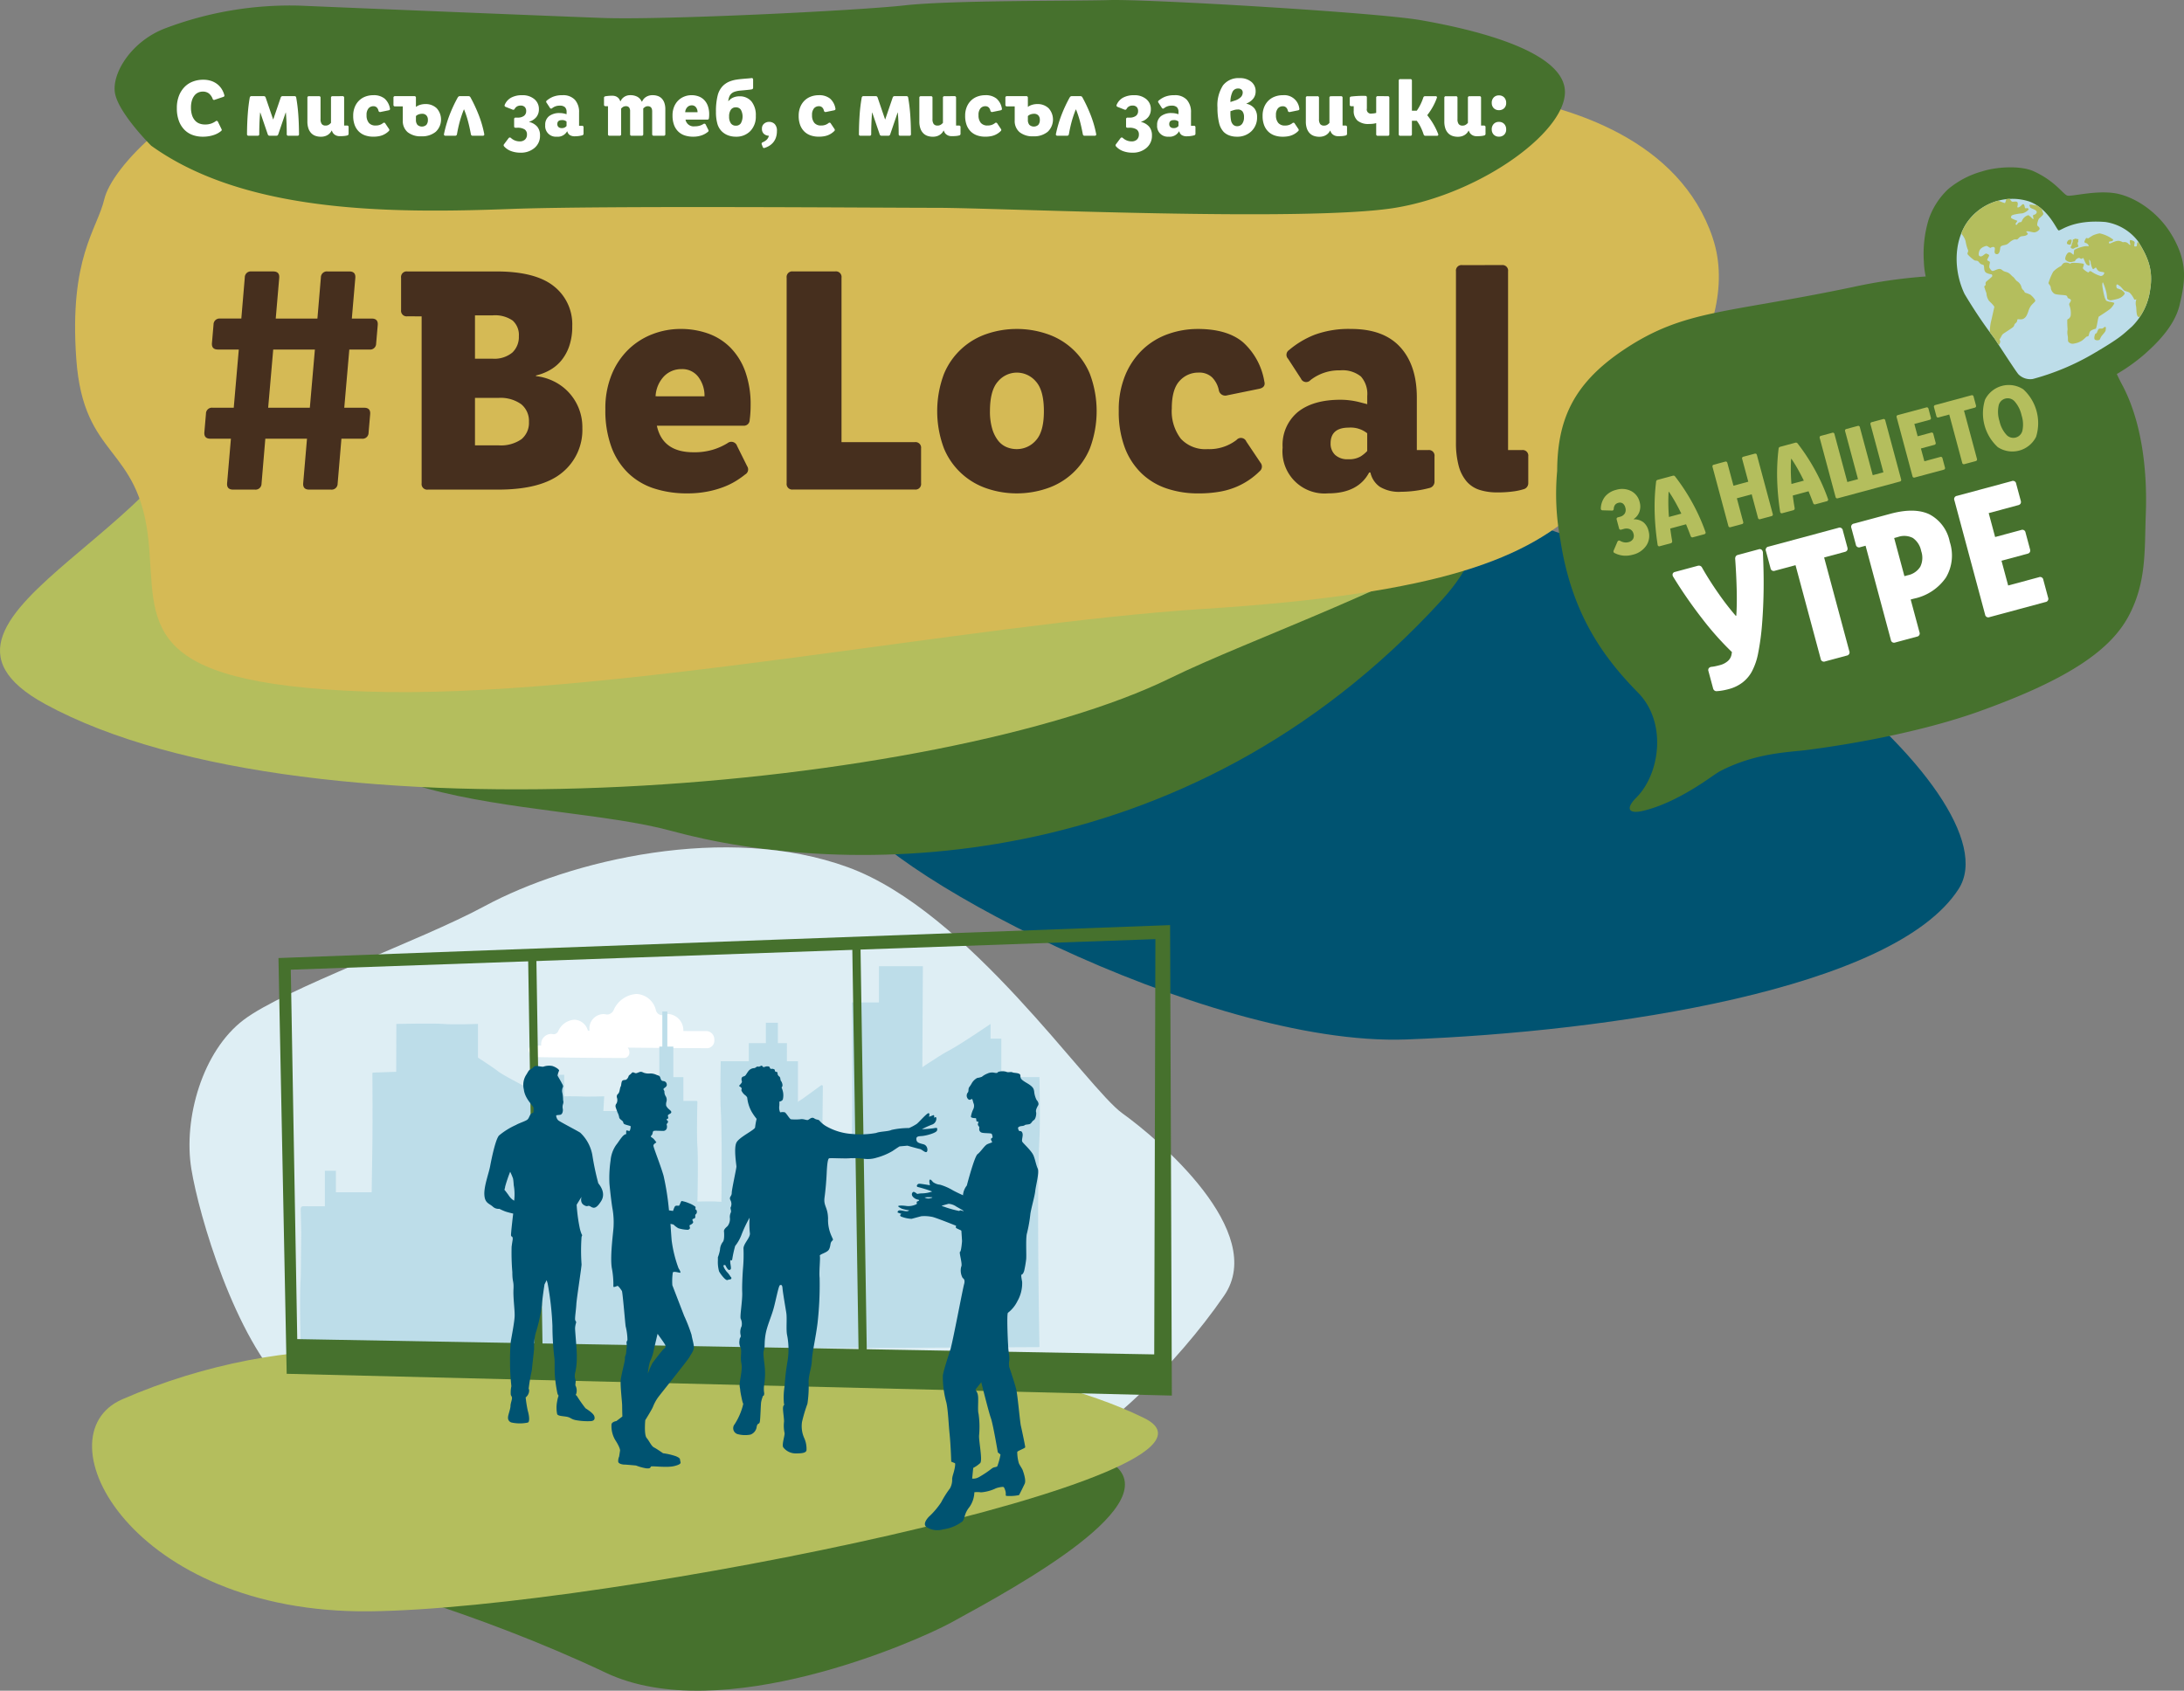
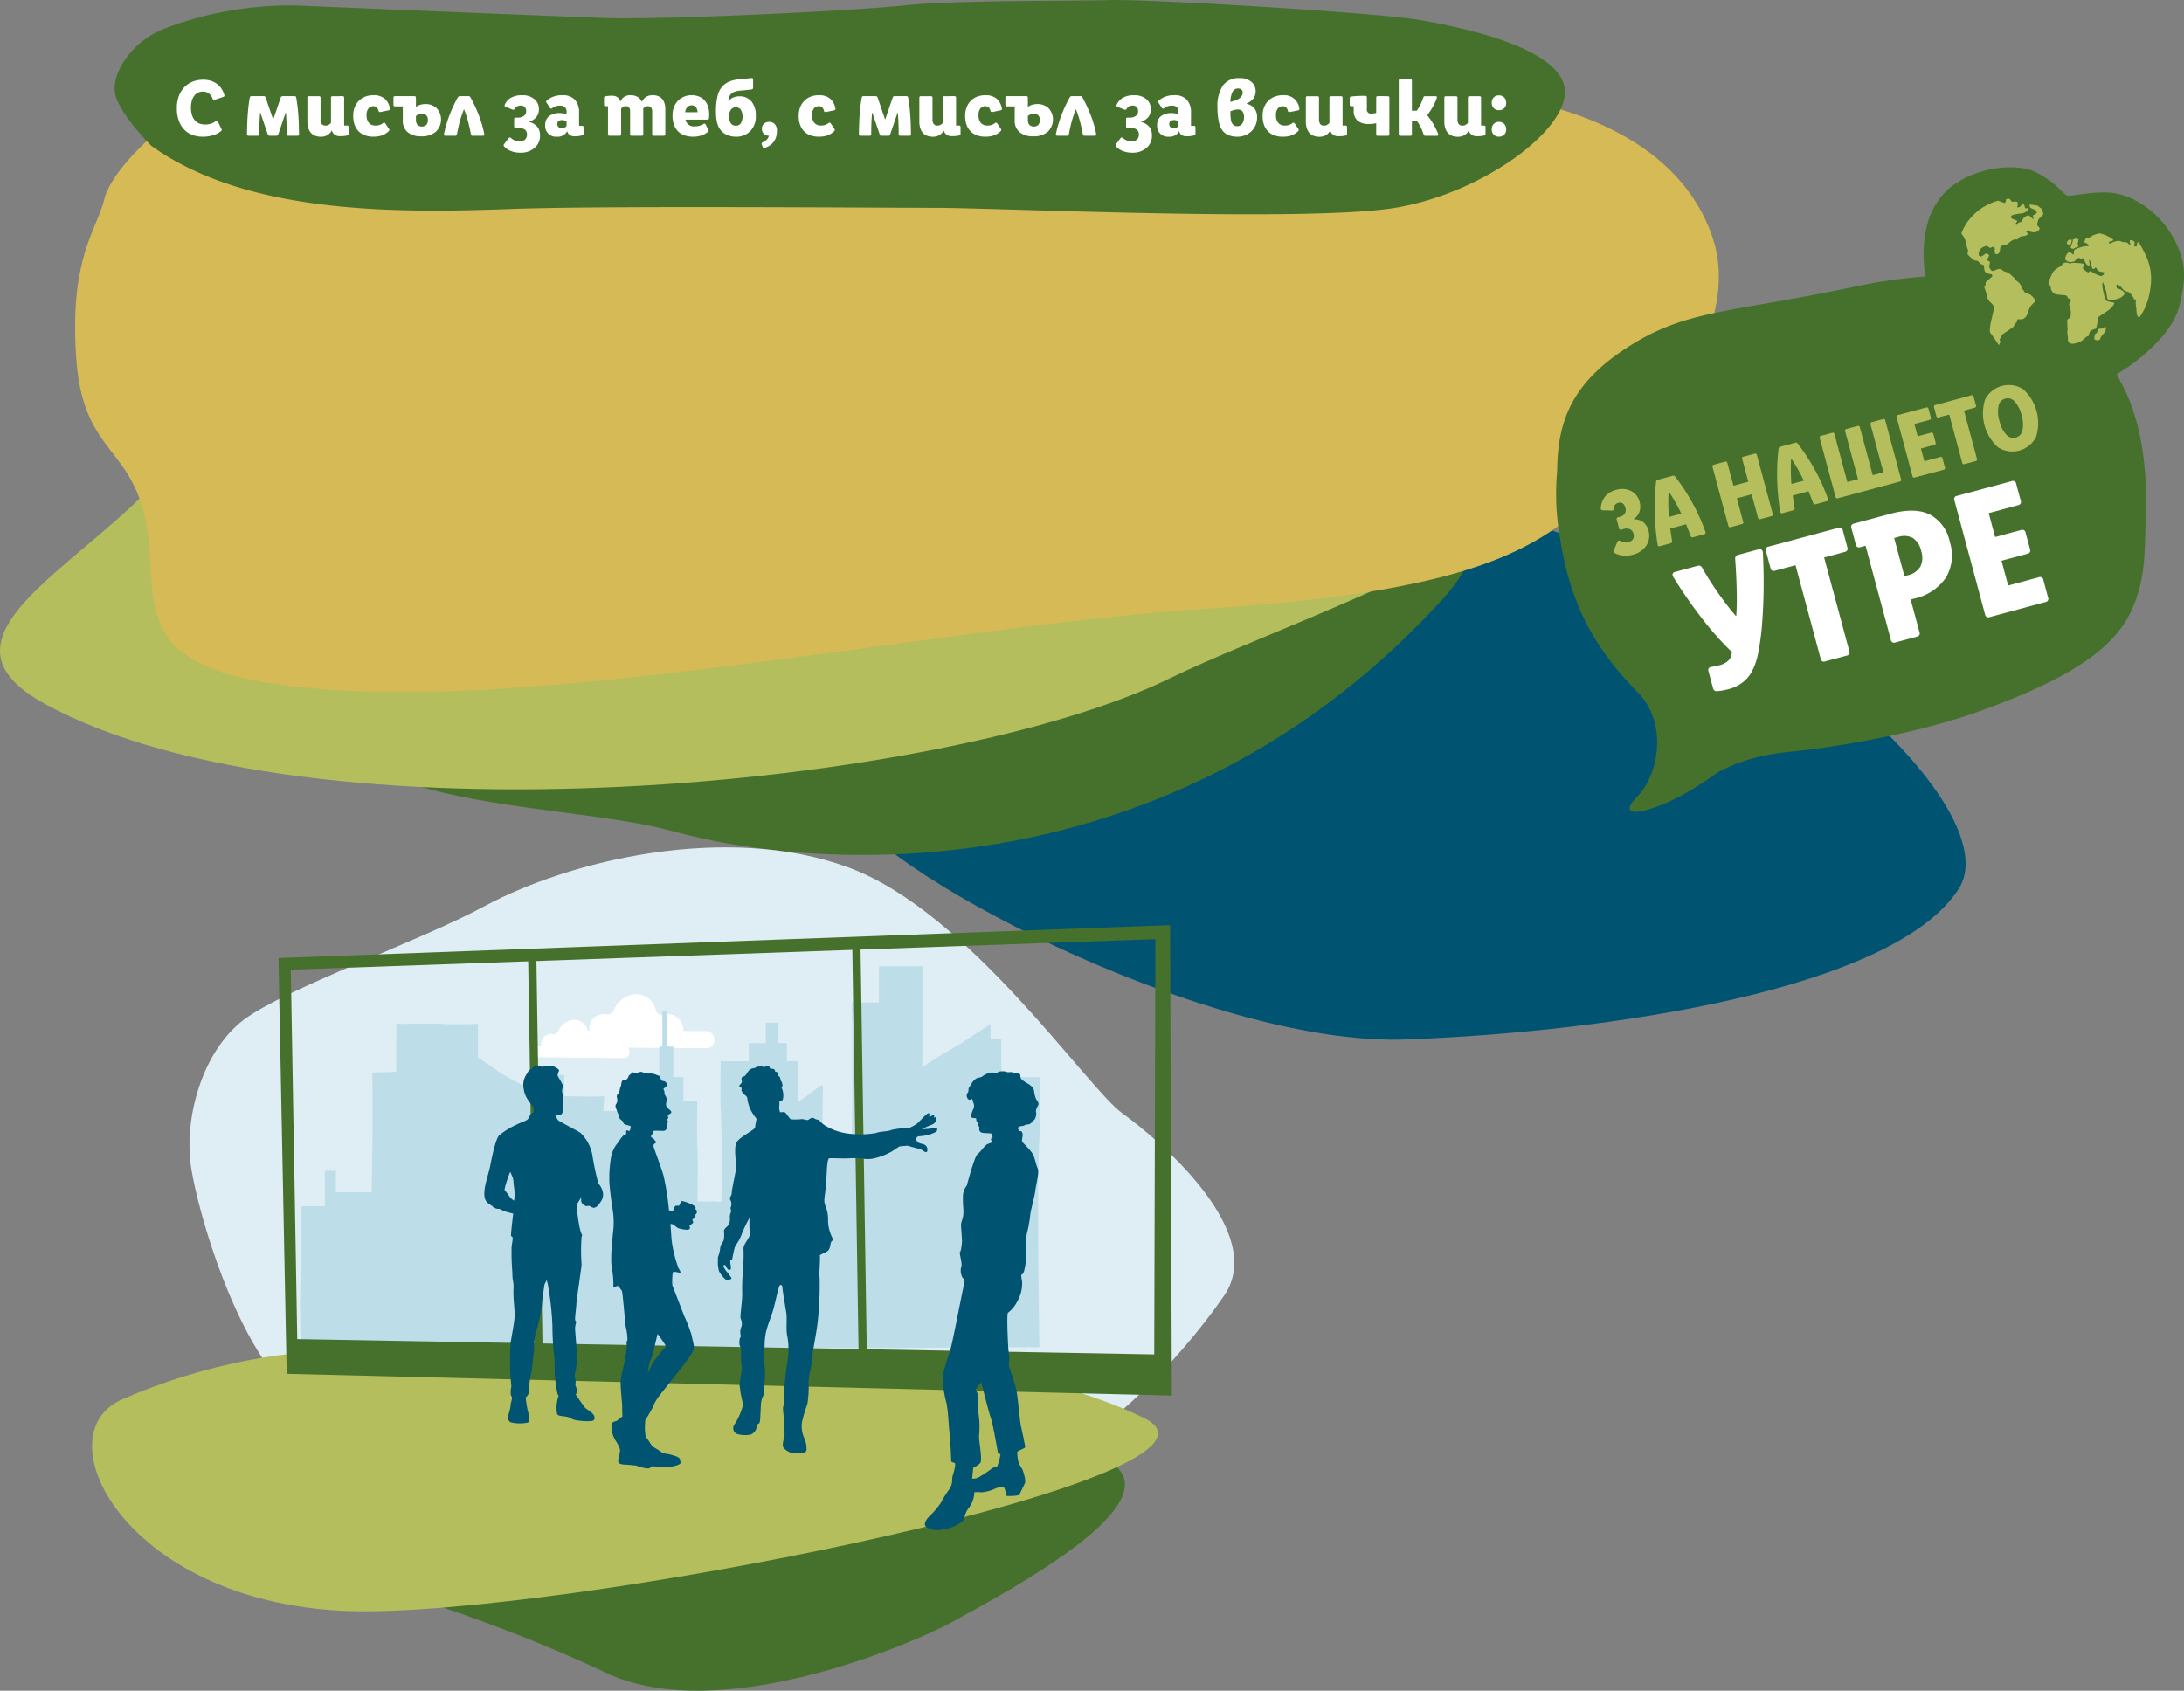
<svg xmlns="http://www.w3.org/2000/svg" width="381" height="295" viewBox="0 0 381 295">
  <rect x="0" y="0" width="381" height="295" fill="#808080" stroke="none" />
  <defs>
    <clipPath id="a">
      <path d="M346.711,149.937c-2.231,3.544-2.064,8.437-.264,12.22a83.589,83.589,0,0,0,5.209,7.756c.309.439,3.83,5.919,4.215,6.291a2.924,2.924,0,0,0,2.478.794,42.86,42.86,0,0,0,10.465-4.359c4.947-2.9,5.215-3.365,6.844-4.8a11.09,11.09,0,0,0,3.17-6.432c.551-3.351-.326-5.618-2.146-8.485a8.818,8.818,0,0,0-5.641-3.315,14.514,14.514,0,0,0-6.384.7,15.246,15.246,0,0,1-1.806.762c-.355-.13-1.768-3.837-5.148-5.053a8.416,8.416,0,0,0-2.85-.485,9.81,9.81,0,0,0-8.142,4.408" fill="none" />
    </clipPath>
  </defs>
  <g transform="translate(-3.731 -110.872)">
    <path d="M249.088,292.236c35.462-1.32,85.088-8.721,96.335-26.272,10.173-15.875-45.63-63.633-98.148-68.547-74.135-6.938-104.309,17.88-95.524,53.874,2.482,10.171,61.876,42.266,97.337,40.945" fill="#005371" />
    <path d="M255.294,215.526c19.477-21.335-8.212-37.81-39.666-34.386-36.589,3.982-149.4,25.337-155.117,40.965-11.432,31.242,38.635,27.792,60.28,33.727,29.65,8.13,89.411,9.088,134.5-40.306" fill="#46712d" />
    <path d="M11.618,233.721c-28.892-15.764,31.034-31.755,29.031-59.928,19.1-55.633,242.81-49.533,253.965-26.859,22.3,45.327-58.119,68.249-86.822,82.3-39.321,19.245-150.013,29.677-196.174,4.49" fill="#b4be5d" />
    <path d="M302.5,152.337c5.728,16.971-12.565,37.209-22.412,46.548s-24.365,15.567-66.376,18.228c-40.643,2.574-105.592,15.855-146.164,14.419s-36.479-11.992-37.9-26.221C27.948,188.327,18.3,191.2,17.038,173.5s3.608-22.483,4.891-27.878S34.352,127.706,57.607,119c23.447-8.778,25.415-2.925,75.386-1.776s117.349,8.257,131.159,10.178,32.623,7.964,38.352,24.936" fill="#d5ba55" />
    <path d="M30.077,136.266s-5.934-5.895-6.324-9.4,3.113-8.964,8.95-11.108a61.461,61.461,0,0,1,23.348-3.9c9.145.391,42.222,1.754,52.728,2.145s44.361-1.262,52.728-2.191,29.379-.733,35.8-.928,46.5,2.144,54.284,3.508,24.127,4.872,25.1,11.887-14.2,18.319-29.575,20.852-69.46,0-79.967,0-58.352-.4-74.325.2c-20.819.78-46.307.78-62.748-11.06" fill="#46712d" />
    <path d="M39.088,134.724a5.156,5.156,0,0,1-1.717-.285,3.838,3.838,0,0,1-1.432-.891A4.334,4.334,0,0,1,34.952,132a6.156,6.156,0,0,1-.368-2.249,5.764,5.764,0,0,1,.39-2.228,4.566,4.566,0,0,1,1.021-1.546,3.992,3.992,0,0,1,1.453-.9,4.967,4.967,0,0,1,1.682-.293A4.408,4.408,0,0,1,40.6,125a3.586,3.586,0,0,1,1.084.592,3.312,3.312,0,0,1,.744.85,3.834,3.834,0,0,1,.431,1,.238.238,0,0,1-.167.334l-1.488.5a.25.25,0,0,1-.375-.167,2.272,2.272,0,0,0-.64-.919,1.692,1.692,0,0,0-1.112-.334,1.851,1.851,0,0,0-.771.167,1.783,1.783,0,0,0-.647.508,2.608,2.608,0,0,0-.445.864,4.112,4.112,0,0,0-.167,1.246,4.217,4.217,0,0,0,.188,1.337,2.58,2.58,0,0,0,.515.919,1.947,1.947,0,0,0,.771.53,2.755,2.755,0,0,0,.973.167,3.088,3.088,0,0,0,1.126-.181,3.171,3.171,0,0,0,.737-.39.247.247,0,0,1,.4.111l.612,1.253a.247.247,0,0,1-.069.348,3.739,3.739,0,0,1-.466.327,3.9,3.9,0,0,1-.681.321,5.725,5.725,0,0,1-.911.244A6.222,6.222,0,0,1,39.088,134.724Zm16.029-7.074a.309.309,0,0,1,.2.063.271.271,0,0,1,.09.188,28.841,28.841,0,0,1,.355,2.876q.117,1.552.132,3.5a.246.246,0,0,1-.278.279H54.033a.246.246,0,0,1-.278-.279q0-.919-.035-1.859T53.6,130.5h-.028l-1.307,3.829a.353.353,0,0,1-.118.167.335.335,0,0,1-.2.056H50.766a.336.336,0,0,1-.2-.056.35.35,0,0,1-.118-.167L49.139,130.5h-.028q-.083.975-.118,1.914t-.035,1.859a.246.246,0,0,1-.278.279H47.1a.246.246,0,0,1-.278-.279q.014-1.949.132-3.5A28.842,28.842,0,0,1,47.3,127.9a.346.346,0,0,1,.1-.188.281.281,0,0,1,.195-.063h2.155a.338.338,0,0,1,.2.056.353.353,0,0,1,.119.167l1.307,3.829h.028l1.306-3.829a.353.353,0,0,1,.119-.167.337.337,0,0,1,.2-.056Zm8.37,0a.246.246,0,0,1,.278.279v4.846h.5a.246.246,0,0,1,.278.279v1.156a.284.284,0,0,1-.223.292,3.476,3.476,0,0,1-.584.1q-.32.028-.723.028a1.608,1.608,0,0,1-.57-.09,1.409,1.409,0,0,1-.4-.23,1.154,1.154,0,0,1-.264-.306,1.75,1.75,0,0,1-.153-.334h-.056a1.408,1.408,0,0,1-.195.321,1.855,1.855,0,0,1-.361.348,1.971,1.971,0,0,1-.549.279,2.346,2.346,0,0,1-.758.111,2.8,2.8,0,0,1-.946-.153,1.892,1.892,0,0,1-.744-.481,2.235,2.235,0,0,1-.486-.828,3.715,3.715,0,0,1-.174-1.211v-4.122a.246.246,0,0,1,.278-.279h1.738a.246.246,0,0,1,.278.279v3.718a1.41,1.41,0,0,0,.209.856.787.787,0,0,0,.667.271,1.009,1.009,0,0,0,.591-.16,1.748,1.748,0,0,0,.355-.313v-4.372a.246.246,0,0,1,.278-.279Zm5.338-.167a3.008,3.008,0,0,1,2,.592,2.976,2.976,0,0,1,.931,1.72q.07.251-.209.32l-1.432.293a.286.286,0,0,1-.362-.223,1.121,1.121,0,0,0-.3-.571.813.813,0,0,0-.591-.209,1.1,1.1,0,0,0-.841.369,1.747,1.747,0,0,0-.341,1.2,1.992,1.992,0,0,0,.4,1.337,1.466,1.466,0,0,0,1.174.459,2.072,2.072,0,0,0,.779-.125,2.1,2.1,0,0,0,.5-.278.255.255,0,0,1,.431.07l.626.933a.263.263,0,0,1-.042.376,3.2,3.2,0,0,1-.445.369,3.274,3.274,0,0,1-.57.313,3.37,3.37,0,0,1-.737.216,5.348,5.348,0,0,1-.959.077,4.287,4.287,0,0,1-1.376-.216,2.954,2.954,0,0,1-1.112-.668,3.089,3.089,0,0,1-.737-1.135,4.464,4.464,0,0,1-.264-1.615,3.965,3.965,0,0,1,.3-1.6,3.293,3.293,0,0,1,.785-1.128,3.156,3.156,0,0,1,1.112-.661A3.89,3.89,0,0,1,68.825,127.483Zm7.466,2.047a2.205,2.205,0,0,1,.716-.362,2.982,2.982,0,0,1,.911-.139,2.753,2.753,0,0,1,1.995.731,2.937,2.937,0,0,1-.167,4.108,3.724,3.724,0,0,1-2.5.787,3.6,3.6,0,0,1-2.405-.724A2.545,2.545,0,0,1,74,131.883v-2.451H72.648a.246.246,0,0,1-.278-.278v-1.225a.246.246,0,0,1,.278-.279h3.364a.246.246,0,0,1,.278.279Zm0,2.242a1.3,1.3,0,0,0,.264.884,1.162,1.162,0,0,0,1.557,0,1.3,1.3,0,0,0,.264-.884,1.069,1.069,0,0,0-.264-.766.949.949,0,0,0-.723-.279,1.822,1.822,0,0,0-.619.1,1.375,1.375,0,0,0-.479.293Zm7.327-3.927a.4.4,0,0,1,.132-.146.37.37,0,0,1,.2-.049h1.516a.379.379,0,0,1,.194.049.384.384,0,0,1,.139.146,26.1,26.1,0,0,1,1.508,3.251,19.267,19.267,0,0,1,.9,3.154.269.269,0,0,1-.035.222.253.253,0,0,1-.215.084h-1.78a.28.28,0,0,1-.194-.062.347.347,0,0,1-.1-.188q-.25-1.336-.535-2.381a17.168,17.168,0,0,0-.66-1.963H84.66a18.506,18.506,0,0,0-.7,2.04q-.292,1.051-.514,2.3a.347.347,0,0,1-.1.188.3.3,0,0,1-.209.062h-1.7a.266.266,0,0,1-.208-.076.256.256,0,0,1-.042-.23,21.744,21.744,0,0,1,.938-3.224,24.545,24.545,0,0,1,1.481-3.182Zm8.16,1.323a2.559,2.559,0,0,1,1.126-1.26,3.948,3.948,0,0,1,1.933-.424,3.16,3.16,0,0,1,2.1.675,2.2,2.2,0,0,1,.806,1.776,2.115,2.115,0,0,1-.438,1.35,2.532,2.532,0,0,1-1.258.822v.042a2.722,2.722,0,0,1,1.432.856,2.383,2.383,0,0,1,.459,1.525,2.725,2.725,0,0,1-.952,2.145,3.585,3.585,0,0,1-2.454.835,4.6,4.6,0,0,1-1.647-.278,3.075,3.075,0,0,1-1.217-.822.314.314,0,0,1-.076-.181.244.244,0,0,1,.062-.181l.793-1.059a.333.333,0,0,1,.208-.132.322.322,0,0,1,.223.1,2.235,2.235,0,0,0,1.516.585,1.3,1.3,0,0,0,.925-.32,1.148,1.148,0,0,0,.341-.877,1.011,1.011,0,0,0-.417-.9,2.324,2.324,0,0,0-1.293-.285h-.278a.221.221,0,0,1-.25-.25v-1.239a.246.246,0,0,1,.278-.279h.333a1.766,1.766,0,0,0,1.1-.3,1,1,0,0,0,.39-.842.962.962,0,0,0-.25-.71.979.979,0,0,0-.723-.25,1.255,1.255,0,0,0-.6.139,1.109,1.109,0,0,0-.424.418.289.289,0,0,1-.167.167.363.363,0,0,1-.236-.027l-1.2-.474a.311.311,0,0,1-.153-.146.225.225,0,0,1,.014-.2Zm7.3-.376a.248.248,0,0,1,.042-.376,4.018,4.018,0,0,1,1.126-.675,4.344,4.344,0,0,1,1.612-.258,2.78,2.78,0,0,1,2.162.8,3.175,3.175,0,0,1,.73,2.221v2.311h.5a.246.246,0,0,1,.278.278v1.1a.284.284,0,0,1-.222.292,5.049,5.049,0,0,1-1.251.167,1.617,1.617,0,0,1-.938-.223,1.034,1.034,0,0,1-.41-.627h-.056a1.858,1.858,0,0,1-1.807.919,1.854,1.854,0,0,1-2-2.019,1.881,1.881,0,0,1,.675-1.567,2.931,2.931,0,0,1,1.87-.536,3.339,3.339,0,0,1,.431.027,3.545,3.545,0,0,1,.376.07l.375.1v-.362a1.153,1.153,0,0,0-.278-.856,1.284,1.284,0,0,0-.918-.271,2.035,2.035,0,0,0-1.307.432.25.25,0,0,1-.417-.07l-.57-.877Zm3.489,3.286a1.165,1.165,0,0,0-.807-.251q-.806,0-.806.7a.679.679,0,0,0,.194.5.792.792,0,0,0,.584.195.991.991,0,0,0,.549-.125,1.429,1.429,0,0,0,.285-.236v-.78Zm10.329-2.674a.851.851,0,0,0-.494.139,1.457,1.457,0,0,0-.313.279v4.455a.246.246,0,0,1-.278.279h-1.738a.246.246,0,0,1-.278-.279V129.4h-.417a.246.246,0,0,1-.278-.278v-1.156a.264.264,0,0,1,.237-.293c.157-.028.333-.051.528-.07s.422-.028.681-.028a1.6,1.6,0,0,1,.57.091,1.408,1.408,0,0,1,.4.23,1.17,1.17,0,0,1,.264.306,1.855,1.855,0,0,1,.153.334h.055a1.7,1.7,0,0,1,.515-.668,1.851,1.851,0,0,1,.5-.279,1.959,1.959,0,0,1,.7-.111,2.54,2.54,0,0,1,1.188.264,1.78,1.78,0,0,1,.785.85h.07a1.82,1.82,0,0,1,.188-.334,1.669,1.669,0,0,1,.354-.369,2.015,2.015,0,0,1,.543-.292,2.2,2.2,0,0,1,.764-.118,2.681,2.681,0,0,1,.876.139,1.767,1.767,0,0,1,.7.439,2.093,2.093,0,0,1,.459.766,3.292,3.292,0,0,1,.167,1.107v4.344a.246.246,0,0,1-.278.279h-1.738a.246.246,0,0,1-.278-.279V130.31q0-.905-.764-.905a.83.83,0,0,0-.452.119,1.946,1.946,0,0,0-.341.271v4.483a.246.246,0,0,1-.278.279h-1.738a.246.246,0,0,1-.278-.279V130.31a1.1,1.1,0,0,0-.174-.689A.7.7,0,0,0,112.895,129.4Zm14.4,4.122a.254.254,0,0,1-.083.362,4.014,4.014,0,0,1-.382.271,3.3,3.3,0,0,1-.542.271,4.224,4.224,0,0,1-.723.209,4.574,4.574,0,0,1-.911.084,4.666,4.666,0,0,1-1.453-.216,2.941,2.941,0,0,1-1.14-.676,3.083,3.083,0,0,1-.744-1.156,4.668,4.668,0,0,1-.264-1.657,3.913,3.913,0,0,1,.285-1.546,3.232,3.232,0,0,1,.751-1.107,3.14,3.14,0,0,1,1.056-.662,3.428,3.428,0,0,1,1.216-.222,3.578,3.578,0,0,1,1.217.2,2.622,2.622,0,0,1,.98.619,2.9,2.9,0,0,1,.653,1.051,4.292,4.292,0,0,1,.236,1.5,4.739,4.739,0,0,1-.042.641.251.251,0,0,1-.278.251h-3.809a1.438,1.438,0,0,0,1.613,1.17,2.8,2.8,0,0,0,.9-.125,2.72,2.72,0,0,0,.605-.279.266.266,0,0,1,.417.125Zm-1.877-3.077a1.373,1.373,0,0,0-.264-.842.88.88,0,0,0-.751-.355,1.052,1.052,0,0,0-.764.313,1.378,1.378,0,0,0-.376.884Zm7.285-2.771a2.633,2.633,0,0,1,2.12.891,3.8,3.8,0,0,1,.758,2.534,3.591,3.591,0,0,1-.966,2.645,3.379,3.379,0,0,1-2.509.975,3.824,3.824,0,0,1-1.383-.244,3.132,3.132,0,0,1-1.105-.717,3.035,3.035,0,0,1-.751-1.336,7.644,7.644,0,0,1-.237-2.075,11.2,11.2,0,0,1,.285-2.771,3.667,3.667,0,0,1,.9-1.7,3.541,3.541,0,0,1,1.063-.738,5.513,5.513,0,0,1,1.425-.39q.264-.042.591-.076t.994-.091c.268-.018.466-.035.591-.049s.239-.025.341-.035a.225.225,0,0,1,.215.049.292.292,0,0,1,.077.216v1.407a.279.279,0,0,1-.063.195.341.341,0,0,1-.188.1q-.237.042-.521.07l-.828.084-.486.042-.278.028a3.992,3.992,0,0,0-.9.2,1.553,1.553,0,0,0-.556.341,1.52,1.52,0,0,0-.341.522,3.1,3.1,0,0,0-.174.745h.056a2.157,2.157,0,0,1,.813-.613,2.634,2.634,0,0,1,1.064-.209Zm-1.779,3.523a1.969,1.969,0,0,0,.306,1.19,1.026,1.026,0,0,0,.876.411,1.006,1.006,0,0,0,.862-.418,2.455,2.455,0,0,0,0-2.374,1.026,1.026,0,0,0-.876-.411,1.007,1.007,0,0,0-.862.418,1.978,1.978,0,0,0-.306,1.184Zm6.979.933a1.376,1.376,0,0,1,.96.369,1.629,1.629,0,0,1,.4,1.246,3.377,3.377,0,0,1-.174,1.121,2.7,2.7,0,0,1-.473.85,2.807,2.807,0,0,1-.688.592,3.476,3.476,0,0,1-.806.362.238.238,0,0,1-.334-.167l-.167-.432a.269.269,0,0,1,.153-.376,2.287,2.287,0,0,0,.688-.432,1.407,1.407,0,0,0,.4-.71,1.353,1.353,0,0,1-.876-.334,1.15,1.15,0,0,1-.334-.891,1.073,1.073,0,0,1,.382-.891A1.352,1.352,0,0,1,137.905,132.134Zm8.633-4.651a3.008,3.008,0,0,1,2,.592,2.976,2.976,0,0,1,.931,1.72q.07.251-.208.32l-1.432.293a.286.286,0,0,1-.362-.223,1.121,1.121,0,0,0-.3-.571.812.812,0,0,0-.591-.209,1.1,1.1,0,0,0-.841.369,1.747,1.747,0,0,0-.341,1.2,1.992,1.992,0,0,0,.4,1.337,1.466,1.466,0,0,0,1.174.459,2.072,2.072,0,0,0,.779-.125,2.1,2.1,0,0,0,.5-.278.255.255,0,0,1,.431.07l.626.933a.264.264,0,0,1-.041.376,3.248,3.248,0,0,1-1.015.682,3.37,3.37,0,0,1-.737.216,5.348,5.348,0,0,1-.959.077,4.287,4.287,0,0,1-1.376-.216,2.954,2.954,0,0,1-1.112-.668,3.089,3.089,0,0,1-.737-1.135,4.464,4.464,0,0,1-.264-1.615,3.965,3.965,0,0,1,.3-1.6,3.293,3.293,0,0,1,.785-1.128,3.156,3.156,0,0,1,1.112-.661A3.89,3.89,0,0,1,146.539,127.483Zm15.334.167a.309.309,0,0,1,.2.063.271.271,0,0,1,.09.188,28.842,28.842,0,0,1,.355,2.876q.118,1.552.132,3.5a.246.246,0,0,1-.278.279h-1.585a.246.246,0,0,1-.278-.279q0-.919-.035-1.859t-.118-1.914h-.028l-1.307,3.829a.349.349,0,0,1-.118.167.334.334,0,0,1-.2.056h-1.182a.333.333,0,0,1-.2-.056.347.347,0,0,1-.119-.167l-1.307-3.829h-.028q-.083.975-.118,1.914t-.035,1.859a.246.246,0,0,1-.278.279h-1.585a.246.246,0,0,1-.278-.279q.014-1.949.132-3.5a28.841,28.841,0,0,1,.355-2.876.345.345,0,0,1,.1-.188.281.281,0,0,1,.195-.063h2.155a.34.34,0,0,1,.2.056.355.355,0,0,1,.118.167l1.307,3.829h.028l1.307-3.829a.349.349,0,0,1,.118-.167.337.337,0,0,1,.2-.056Zm8.369,0a.246.246,0,0,1,.278.279v4.846h.5a.246.246,0,0,1,.278.279v1.156a.284.284,0,0,1-.223.292,3.467,3.467,0,0,1-.584.1q-.32.028-.723.028a1.609,1.609,0,0,1-.57-.09,1.408,1.408,0,0,1-.4-.23,1.143,1.143,0,0,1-.264-.306,1.755,1.755,0,0,1-.153-.334h-.056a1.408,1.408,0,0,1-.195.321,1.855,1.855,0,0,1-.361.348,1.964,1.964,0,0,1-.549.279,2.346,2.346,0,0,1-.758.111,2.8,2.8,0,0,1-.945-.153,1.89,1.89,0,0,1-.744-.481,2.242,2.242,0,0,1-.486-.828,3.716,3.716,0,0,1-.174-1.211v-4.122a.246.246,0,0,1,.278-.279h1.738a.246.246,0,0,1,.278.279v3.718a1.41,1.41,0,0,0,.209.856.787.787,0,0,0,.667.271,1.009,1.009,0,0,0,.591-.16,1.748,1.748,0,0,0,.355-.313v-4.372a.246.246,0,0,1,.278-.279Zm5.338-.167a3.008,3.008,0,0,1,2,.592,2.976,2.976,0,0,1,.931,1.72q.07.251-.208.32l-1.432.293a.285.285,0,0,1-.361-.223,1.129,1.129,0,0,0-.3-.571.814.814,0,0,0-.591-.209,1.1,1.1,0,0,0-.841.369,1.747,1.747,0,0,0-.341,1.2,1.992,1.992,0,0,0,.4,1.337,1.466,1.466,0,0,0,1.174.459,2.07,2.07,0,0,0,.779-.125,2.1,2.1,0,0,0,.5-.278.255.255,0,0,1,.431.07l.626.933a.264.264,0,0,1-.042.376,3.206,3.206,0,0,1-.445.369,3.255,3.255,0,0,1-.57.313,3.37,3.37,0,0,1-.737.216,5.348,5.348,0,0,1-.959.077,4.289,4.289,0,0,1-1.376-.216,2.955,2.955,0,0,1-1.112-.668,3.089,3.089,0,0,1-.737-1.135,4.464,4.464,0,0,1-.264-1.615,3.965,3.965,0,0,1,.3-1.6,3.293,3.293,0,0,1,.785-1.128,3.156,3.156,0,0,1,1.112-.661A3.89,3.89,0,0,1,175.581,127.483Zm7.466,2.047a2.205,2.205,0,0,1,.716-.362,2.985,2.985,0,0,1,.911-.139,2.752,2.752,0,0,1,1.995.731,2.938,2.938,0,0,1-.166,4.108,3.726,3.726,0,0,1-2.5.787,3.6,3.6,0,0,1-2.405-.724,2.545,2.545,0,0,1-.848-2.047v-2.451H179.4a.246.246,0,0,1-.278-.278v-1.225a.246.246,0,0,1,.278-.279h3.364a.246.246,0,0,1,.278.279Zm0,2.242a1.3,1.3,0,0,0,.264.884,1.162,1.162,0,0,0,1.557,0,1.3,1.3,0,0,0,.264-.884,1.069,1.069,0,0,0-.264-.766.949.949,0,0,0-.723-.279,1.822,1.822,0,0,0-.619.1,1.375,1.375,0,0,0-.479.293Zm7.325-3.927a.407.407,0,0,1,.132-.146.37.37,0,0,1,.2-.049h1.516a.376.376,0,0,1,.194.049.384.384,0,0,1,.139.146,26.029,26.029,0,0,1,1.508,3.251,19.164,19.164,0,0,1,.9,3.154.269.269,0,0,1-.035.222.253.253,0,0,1-.215.084h-1.779a.281.281,0,0,1-.195-.062.347.347,0,0,1-.1-.188q-.25-1.336-.535-2.381a17.069,17.069,0,0,0-.661-1.963h-.028a18.509,18.509,0,0,0-.7,2.04q-.291,1.051-.514,2.3a.347.347,0,0,1-.1.188.3.3,0,0,1-.208.062h-1.7a.267.267,0,0,1-.208-.076.259.259,0,0,1-.042-.23,21.743,21.743,0,0,1,.938-3.224,24.615,24.615,0,0,1,1.481-3.182Zm8.16,1.323a2.561,2.561,0,0,1,1.126-1.26,3.948,3.948,0,0,1,1.933-.424,3.161,3.161,0,0,1,2.1.675,2.2,2.2,0,0,1,.806,1.776,2.118,2.118,0,0,1-.438,1.35,2.535,2.535,0,0,1-1.258.822v.042a2.722,2.722,0,0,1,1.432.856,2.383,2.383,0,0,1,.459,1.525,2.725,2.725,0,0,1-.952,2.145,3.584,3.584,0,0,1-2.454.835,4.6,4.6,0,0,1-1.648-.278,3.083,3.083,0,0,1-1.217-.822.314.314,0,0,1-.076-.181.246.246,0,0,1,.062-.181l.793-1.059a.334.334,0,0,1,.209-.132.321.321,0,0,1,.222.1,2.235,2.235,0,0,0,1.516.585,1.3,1.3,0,0,0,.925-.32,1.148,1.148,0,0,0,.341-.877,1.011,1.011,0,0,0-.417-.9,2.322,2.322,0,0,0-1.292-.285h-.278a.221.221,0,0,1-.25-.25v-1.239a.246.246,0,0,1,.278-.279h.333a1.767,1.767,0,0,0,1.1-.3,1,1,0,0,0,.389-.842.962.962,0,0,0-.25-.71.978.978,0,0,0-.723-.25,1.257,1.257,0,0,0-.6.139,1.109,1.109,0,0,0-.424.418.29.29,0,0,1-.166.167.365.365,0,0,1-.237-.027l-1.2-.474a.312.312,0,0,1-.153-.146.225.225,0,0,1,.014-.2Zm7.3-.376a.248.248,0,0,1,.042-.376,4.025,4.025,0,0,1,1.126-.675,4.344,4.344,0,0,1,1.612-.258,2.779,2.779,0,0,1,2.162.8,3.173,3.173,0,0,1,.73,2.221v2.311h.5a.246.246,0,0,1,.278.278v1.1a.284.284,0,0,1-.222.292,5.049,5.049,0,0,1-1.251.167,1.619,1.619,0,0,1-.938-.223,1.036,1.036,0,0,1-.41-.627H209.4a1.857,1.857,0,0,1-1.807.919,1.854,1.854,0,0,1-2-2.019,1.881,1.881,0,0,1,.675-1.567,2.931,2.931,0,0,1,1.87-.536,3.348,3.348,0,0,1,.431.027,3.559,3.559,0,0,1,.375.07q.167.042.375.1v-.362a1.153,1.153,0,0,0-.278-.856,1.284,1.284,0,0,0-.918-.271,2.035,2.035,0,0,0-1.307.432.25.25,0,0,1-.417-.07l-.57-.877Zm3.489,3.286a1.165,1.165,0,0,0-.806-.251q-.807,0-.807.7a.68.68,0,0,0,.195.5.791.791,0,0,0,.584.195.99.99,0,0,0,.549-.125,1.43,1.43,0,0,0,.285-.236v-.78Zm6.8-2.437a6.4,6.4,0,0,1,.959-3.864,3.4,3.4,0,0,1,2.906-1.274,3.08,3.08,0,0,1,2.029.634,2.072,2.072,0,0,1,.765,1.678,2.017,2.017,0,0,1-.4,1.246,2.821,2.821,0,0,1-1.2.87v.042a2.431,2.431,0,0,1,1.383.808,2.387,2.387,0,0,1,.466,1.531,3.267,3.267,0,0,1-.987,2.458,3.509,3.509,0,0,1-2.544.954,3.787,3.787,0,0,1-1.292-.216,2.672,2.672,0,0,1-1-.62,3.432,3.432,0,0,1-.813-1.608,10.88,10.88,0,0,1-.271-2.639Zm4.407-2.6a.684.684,0,0,0-.209-.536.863.863,0,0,0-.6-.188,1.043,1.043,0,0,0-.973.578,4.1,4.1,0,0,0-.362,1.776l.723-.237a2.578,2.578,0,0,0,1.056-.585,1.118,1.118,0,0,0,.362-.808Zm-.96,5.849a1.029,1.029,0,0,0,.862-.418,1.836,1.836,0,0,0,.32-1.142,1.621,1.621,0,0,0-.264-1.023,1.009,1.009,0,0,0-.834-.327,2.17,2.17,0,0,0-.4.035,3.321,3.321,0,0,0-.438.118l-.431.139v.2a7.062,7.062,0,0,0,.1,1.392,1.447,1.447,0,0,0,.355.738.965.965,0,0,0,.327.216,1.036,1.036,0,0,0,.4.077Zm7.9-5.4a2.637,2.637,0,0,1,2.933,2.311q.07.251-.209.32l-1.432.293a.286.286,0,0,1-.361-.223,1.125,1.125,0,0,0-.3-.571.813.813,0,0,0-.591-.209,1.1,1.1,0,0,0-.841.369,1.747,1.747,0,0,0-.341,1.2,2,2,0,0,0,.4,1.337,1.467,1.467,0,0,0,1.175.459,2.072,2.072,0,0,0,.779-.125,2.1,2.1,0,0,0,.5-.278.255.255,0,0,1,.431.07l.626.933a.263.263,0,0,1-.042.376,3.2,3.2,0,0,1-.445.369,3.293,3.293,0,0,1-.57.313,3.379,3.379,0,0,1-.737.216,5.352,5.352,0,0,1-.959.077,4.287,4.287,0,0,1-1.376-.216,2.95,2.95,0,0,1-1.112-.668,3.082,3.082,0,0,1-.737-1.135,4.464,4.464,0,0,1-.264-1.615,3.965,3.965,0,0,1,.3-1.6,3.307,3.307,0,0,1,.785-1.128,3.158,3.158,0,0,1,1.113-.661A3.891,3.891,0,0,1,227.463,127.483Zm10.2.167a.246.246,0,0,1,.278.279v4.846h.5a.246.246,0,0,1,.278.279v1.156a.284.284,0,0,1-.223.292,3.476,3.476,0,0,1-.584.1q-.32.028-.723.028a1.609,1.609,0,0,1-.57-.09,1.409,1.409,0,0,1-.4-.23,1.154,1.154,0,0,1-.264-.306,1.751,1.751,0,0,1-.153-.334h-.056a1.409,1.409,0,0,1-.195.321,1.855,1.855,0,0,1-.361.348,1.971,1.971,0,0,1-.549.279,2.347,2.347,0,0,1-.758.111,2.8,2.8,0,0,1-.946-.153,1.892,1.892,0,0,1-.744-.481,2.234,2.234,0,0,1-.486-.828,3.715,3.715,0,0,1-.174-1.211v-4.122a.246.246,0,0,1,.278-.279h1.738a.246.246,0,0,1,.278.279v3.718a1.41,1.41,0,0,0,.209.856.787.787,0,0,0,.667.271,1.009,1.009,0,0,0,.591-.16,1.747,1.747,0,0,0,.355-.313v-4.372a.246.246,0,0,1,.278-.279Zm8.16,0a.246.246,0,0,1,.278.279v6.349a.246.246,0,0,1-.278.279h-1.738a.246.246,0,0,1-.278-.279v-1.935a3.026,3.026,0,0,1-.584.118,6.306,6.306,0,0,1-.681.035,2.933,2.933,0,0,1-1.995-.585,2.238,2.238,0,0,1-.661-1.768V129.4h-.417a.246.246,0,0,1-.278-.278v-1.114a.309.309,0,0,1,.063-.2.269.269,0,0,1,.188-.091q.584-.07,1.188-.1t1.272-.014a.246.246,0,0,1,.278.279v1.936a.713.713,0,0,0,.862.863,2.571,2.571,0,0,0,.41-.035,2.864,2.864,0,0,0,.355-.076v-2.646a.246.246,0,0,1,.278-.279Zm6.2.237a.354.354,0,0,1,.118-.181.339.339,0,0,1,.2-.056h1.835a.236.236,0,0,1,.2.084.22.22,0,0,1,.007.223,9.986,9.986,0,0,1-.7,1.545,11.111,11.111,0,0,1-.973,1.462,12.547,12.547,0,0,1,1.091,1.587,11.693,11.693,0,0,1,.813,1.685.249.249,0,0,1,0,.23.225.225,0,0,1-.209.09H252.4a.336.336,0,0,1-.2-.056.354.354,0,0,1-.118-.181,9.208,9.208,0,0,0-.514-1.274,6.6,6.6,0,0,0-.681-1.107h-.848v2.339a.246.246,0,0,1-.278.279h-1.738a.246.246,0,0,1-.278-.279v-9.329a.246.246,0,0,1,.278-.279h1.738a.246.246,0,0,1,.278.279v5.235h.848a7.81,7.81,0,0,0,.64-1.079,9.6,9.6,0,0,0,.5-1.218Zm9.8-.237a.246.246,0,0,1,.278.279v4.846h.5a.246.246,0,0,1,.278.279v1.156a.284.284,0,0,1-.223.292,3.485,3.485,0,0,1-.584.1q-.32.028-.723.028a1.606,1.606,0,0,1-.57-.09,1.4,1.4,0,0,1-.4-.23,1.154,1.154,0,0,1-.264-.306,1.784,1.784,0,0,1-.153-.334h-.056a1.423,1.423,0,0,1-.194.321,1.844,1.844,0,0,1-.362.348,1.967,1.967,0,0,1-.549.279,2.348,2.348,0,0,1-.758.111,2.8,2.8,0,0,1-.945-.153,1.885,1.885,0,0,1-.744-.481,2.236,2.236,0,0,1-.487-.828,3.715,3.715,0,0,1-.174-1.211v-4.122a.246.246,0,0,1,.278-.279h1.738a.246.246,0,0,1,.278.279v3.718a1.41,1.41,0,0,0,.208.856.788.788,0,0,0,.667.271,1.01,1.01,0,0,0,.591-.16,1.763,1.763,0,0,0,.355-.313v-4.372a.246.246,0,0,1,.278-.279Zm2.141,1.17a1.325,1.325,0,0,1,.341-.947,1.191,1.191,0,0,1,.911-.362,1.21,1.21,0,0,1,.924.362,1.327,1.327,0,0,1,.341.947,1.239,1.239,0,0,1-.348.926,1.253,1.253,0,0,1-.917.341,1.221,1.221,0,0,1-.9-.348A1.242,1.242,0,0,1,263.97,128.82Zm0,4.623a1.326,1.326,0,0,1,.341-.947,1.191,1.191,0,0,1,.911-.362,1.21,1.21,0,0,1,.924.362,1.328,1.328,0,0,1,.341.947,1.24,1.24,0,0,1-.348.926,1.255,1.255,0,0,1-.917.341,1.221,1.221,0,0,1-.9-.348A1.242,1.242,0,0,1,263.97,133.443Z" fill="#fff" />
    <path d="M382.717,152.08c-2.5-4.381-6.94-7.115-10.349-7.538-3.24-.4-6.877.558-7.89.477-.75-.06-1.985-2.425-5.92-4.243-2.362-1.091-6.66-.786-9.072.007a15.733,15.733,0,0,0-5.909,3.1,12.978,12.978,0,0,0-3.411,5.344,20.765,20.765,0,0,0-.819,7.257,14.805,14.805,0,0,0,.323,2.627,89.555,89.555,0,0,0-12.784,1.862c-22.068,4.625-29.213,3.878-39.667,10.777-.232.153-.458.307-.681.46-8.538,5.865-11.112,12.165-11.159,20.832a44,44,0,0,0,.561,12.056c1.9,12.391,7.05,20.035,13.534,26.613,5.136,5.21,3.825,14.217-.281,18.32-1.993,1.991-1.3,2.919,1.229,2.3,1.194-.291,5.153-1.279,11.375-5.581.484-.334,1.106-.767,1.811-1.222,6.252-3.313,12.147-3.39,15.346-3.8,9.286-1.2,20.93-3.457,30.126-6.761,15.732-5.653,22.978-10.787,26.1-16.813,3.021-5.839,2.651-11.2,2.887-17.59.308-8.339-.9-16.537-4.13-22.566-.352-.657-.65-1.273-.926-1.867a31.783,31.783,0,0,0,4.782-3.407c1.875-1.663,5.229-4.773,6.154-8.571,1.106-4.539,1.336-7.585-1.224-12.078" fill="#46712d" />
-     <path d="M362.85,151.067c.355.131,2.451-1.934,8.19-1.459a8.822,8.822,0,0,1,5.642,3.315c1.819,2.867,2.7,5.133,2.145,8.485a11.085,11.085,0,0,1-3.169,6.432c-1.628,1.434-1.9,1.9-6.844,4.8A42.88,42.88,0,0,1,358.349,177a2.924,2.924,0,0,1-2.478-.795c-.386-.373-3.907-5.852-4.216-6.291a83.653,83.653,0,0,1-5.209-7.757c-1.8-3.782-1.966-8.675.264-12.219a9.641,9.641,0,0,1,10.992-3.923c3.38,1.215,4.793,4.922,5.148,5.053" fill="#bddde9" />
    <g clip-path="url(#a)">
      <path d="M357.864,162.26a4.868,4.868,0,0,0-.789-.3c-.207-.087-.156-.252-.361-.453a1,1,0,0,1-.36-.617,1.708,1.708,0,0,0-.7-.926c-.361-.237-.486-.621-.781-.818s-.516-.654-1.172-.822-.578-.339-.959-.493-1.009.255-1.3.313-.4-.2-.6-.458.045-.889.034-1.056-.385-.243-.461-.35.241-.538.309-.775-.3-.3-.465-.389-.63.472-.925.491-.545-.1-.348-.83,1-.916,1.22-.991.7.43.8.327.569-.27.7-.012-.264,1.014.307,1.111.619-.8.663-1.1.228-.377.827-.5.613-.4,1.2-.755.706-.15.9-.206.376-.418.665-.514.794-.04,1.112-.319-.2-.326-.141-.528,1,.122,1.348.129a1.242,1.242,0,0,0,.942-.563c.063-.213-.11-.393-.333-.573s.14-1.183.251-1.283a5.646,5.646,0,0,0,.687-.661c.167-.226-.163-.6-.161-.874s-.415-.455-.482-.547.506-.195.7-.3a1.23,1.23,0,0,1,.844.174,2.714,2.714,0,0,0,.677.4c.231.092.341.486.353.919s-.241.108-.446.123-.086-.048.038.551.486,1.154.7,1.2.285-.044.471-.241a.94.94,0,0,1,.662-.236,2.027,2.027,0,0,0,.678-.195c.16-.089,1.082.13,1.509.091s.358-.447.5-.706.252.059.656-.047.24-.374.427-.469.7-.114.584-.546-.838-.414-.994-.4a11.552,11.552,0,0,1-2.186-.542,4.365,4.365,0,0,0-1.345-.356c-.655-.117-1.509-.572-2.191-.683s-.721.108-.972.1-1.224-.226-1.558.011a.311.311,0,0,0-.033.512s.548.357.457.424-.868-.18-1.136-.117-.021.249-.015.44.913.368,1.1.664-.071.515-.273.619-.388-.015-.272.455-.022.362-.167.227a4,4,0,0,0-.674-.577,1.678,1.678,0,0,0-1.063.863c-.2.484-.253.32-.4.361a.666.666,0,0,0-.456.323c-.084.2-.215.164-.307.067s.271-.506.291-.589-.241-.108-.73-.338-.389-.282-.3-.552,1.7-.447,1.928-.456a2.216,2.216,0,0,0,.9-.484c.177-.161.277-.264.04-.383s-.241.057-.415-.01-.109-.557-.3-.678-.295.07-.551.3-.483.278-.552.2.155-.5.028-.817-.682-.11-.925-.155-.414-.656-.761-.687-.3.473-.421.711.079.31-.734,0a4.945,4.945,0,0,0-2.044-.394c-.639.026-.723-.26-.825-.474s-.285-.182-.585-.252a8.851,8.851,0,0,0-2.8-.256c-.487.024-.355.27-.641.52s-.394-.043-1.112.1-.453.741-.423.989.843.339.843.339a2.1,2.1,0,0,1,.695-.051c.162.063.245.033.648-.011s1.369.577,1.307.841a4.793,4.793,0,0,0-.307.979c.012.269-.086.329-.351.6a14.718,14.718,0,0,0-1.22,1.351,1.735,1.735,0,0,0-.044,1.42,3.037,3.037,0,0,1,.633,1.176,7.233,7.233,0,0,0,.349,1.362.635.635,0,0,1,.078.474c-.055.126-.19.323-.008.518a6.739,6.739,0,0,0,1.1.957c.282.143.508-.007.747.265s.261.341.526.454.364.01.417.377,0,.861.411,1.1a2.663,2.663,0,0,0,.911.266.312.312,0,0,1,.1.366c-.064.111-1.012.863-1.088.971a.612.612,0,0,0-.039.434c.026.158-.218.227-.252.371a11.925,11.925,0,0,0,.385,1.155,2.524,2.524,0,0,0,.465,1.351c.363.339.955.935.91,1.076s-.5,2.249-.57,2.474a8.329,8.329,0,0,0-.212,1.812c.076.157.318.8.242.906a.89.89,0,0,0-.23.439,2.806,2.806,0,0,0,.369,1.063,1.2,1.2,0,0,0,.675.514c.23.042.3,0,.361-.244s.295-.5.36-.776.026-.273-.029-.412-.095-.136.046-.306.263-.634.595-.86,1.551-1,1.722-1.189.129-.387.277-.53.26-.192.347-.4,0-.317.139-.373.667.12,1.04-.121.534-.494.8-1.266a3.392,3.392,0,0,1,.456-.969c.369-.465.752-.684.75-.874,0-.305-.708-.966-.9-1.1m6.686-9.483a1.657,1.657,0,0,0-.214.312.318.318,0,0,0,.014.354c.088.113.518.146.557.145a2.583,2.583,0,0,0,.2-.6c.019-.107.009-.305-.087-.3a.875.875,0,0,0-.473.1m1.568-.2c-.1.008-.425-.14-.53,0s-.283-.04-.275.22a.869.869,0,0,1-.107.485,1.171,1.171,0,0,0-.1.378c-.04.238-.255.263-.143.408a.464.464,0,0,0,.432.2c.143-.033.345-.2.394-.2a1.189,1.189,0,0,0,.5-.188c.043-.078-.163-.442-.125-.6s.117-.19.112-.271-.042-.17-.007-.235.06-.136.029-.158a.725.725,0,0,0-.177-.035m3.691,15.718a2.138,2.138,0,0,0-.275.571c-.076.221-.273.146-.341.339s-.238.782,0,.937a.864.864,0,0,0,.779.013c.105-.091.172-.406.4-.7s.692-.754.685-1.005.106-.492-.068-.542-.327.228-.528.273-.544-.03-.652.115m1.834-4.784a3.178,3.178,0,0,1,.895.2c.1.1-.345.7-.623.976s-1.72,1.2-1.936,1.341-.119.047-.218.348-.291,1.819-.464,1.851a2.5,2.5,0,0,0-.883.378c-.231.191-.289.8-.375.89s-.233.038-.4.166a6.114,6.114,0,0,1-.737.644,3.617,3.617,0,0,1-1.342.5.964.964,0,0,1-1.04-.337c-.095-.239-.013-.685-.1-1.028a3,3,0,0,1-.009-1.107,13.744,13.744,0,0,1-.056-1.672c.12-.212.392-.1.592-.71a3.846,3.846,0,0,0-.246-1.868c-.069-.29.122-.341.258-.689s-.262-.393-.451-.507-.06-.241-.277-.421-1.683-.1-2.146-.364a1.438,1.438,0,0,1-.618-1.107c-.041-.306-.388-.606-.4-.738a10.569,10.569,0,0,1,.833-1.99,4.867,4.867,0,0,1,1.323-.967c.192-.1.26-.453.612-.574a1.154,1.154,0,0,1,.845.08.3.3,0,0,0,.393-.062,8.686,8.686,0,0,1,2.073.131c.238.069-.048.573-.069.767s.766.715.9.742.113-.026.212-.126.147-.146.4.009a5.439,5.439,0,0,0,1.588.754.632.632,0,0,0,.63-.557c.005-.139-.433-.125-.812-.235s-.547-.582-.629-.664-.381.265-.51.263-.444-.939-.425-1.169-.283-.564-.282-.445a6.011,6.011,0,0,1,.094.732c0,.328-.082.281-.386.158s-.563-.973-.677-1.147-.177.043-.347.063-.269-.125-.413-.155a.965.965,0,0,0-.664.43c-.123.222-.015.114-.551.263a1.218,1.218,0,0,1-1.124-.33c-.254-.179.118-1.16.5-1.307s.762.409.853.377.041-.669.162-.846a5.975,5.975,0,0,1,1.5-.553,2.173,2.173,0,0,1,.921-.062c.195-.025-.059-.487-.444-.575s-.206-.342-.031-.7.359-.025.494-.127.776-.492.776-.492a4.946,4.946,0,0,1,1.184-.362,5.993,5.993,0,0,1,1.9.763c.364.282.548.253.415.473s-.644.119-.677.274-.018.265.174.25,1.071-.582,1.684-.428.363.246.742.191a.9.9,0,0,1,.819.332c.241.222.347.218.289.013s-.159-.669,0-.693.795.172.766.434-.129.609-.027.662.407.012.419-.113a2.4,2.4,0,0,1,.077-.589,4.71,4.71,0,0,1,1.12.1c.315.044.525-.235.627-.182s1.947.358,2.095.666c.064.135-.212.414-.1.5.145.113.464.171.692.3.14.082.524.024.921.122a5.1,5.1,0,0,1,1.609.855c.2.113.365.165.478.341a1.378,1.378,0,0,1,.235.647s-1.676,9.264-1.922,9.856a.836.836,0,0,1-1.1.537c-.279-.154-.385-.907-.545-.865s-.262.716-.321.7c-.149-.034-.545-.089-.557-.265a8.542,8.542,0,0,1,.29-1.154c-.015-.254-.387-.038-.327-.345s-.11-1.327-.351-1.205c-1.34.676-.772.475-1.023.766-.57.663-1.155,1.511-1.229,1.556-.905.552-.683-1.3-.834-1.848a2.142,2.142,0,0,1,.075-1.153s-.32.131-.381.019a3.97,3.97,0,0,0-.81-1.174c-.329-.2-.744-.228-.927-.363s-.553-.636-.663-.7-.569-.512-.672-.318a.689.689,0,0,0,.075.633,4.686,4.686,0,0,1,.793.289c.159.14.638.451.516.709a2.084,2.084,0,0,1-1.179.825,8.256,8.256,0,0,1-1.3.27c-.223-.041-.537-.134-.555-.4s-.094-.739-.127-.948a10.7,10.7,0,0,0-.6-1.775c-.087-.025-.126.152-.115.6a15.96,15.96,0,0,0,.4,1.969c.057.251.2.4.215.523s.556.26.556.26" fill="#b4be5d" />
    </g>
    <path d="M283.751,197.494a3.642,3.642,0,0,1,1.922-1.154,3.493,3.493,0,0,1,2.592.2,2.9,2.9,0,0,1,1.5,1.918,2.8,2.8,0,0,1-.029,1.685,2.547,2.547,0,0,1-1,1.287l.012.046a2.7,2.7,0,0,1,1.66.51,2.671,2.671,0,0,1,.9,1.476,3.1,3.1,0,0,1-.368,2.59,3.916,3.916,0,0,1-2.392,1.61,4.581,4.581,0,0,1-1.617.155,4.206,4.206,0,0,1-1.543-.455.311.311,0,0,1-.173-.173.352.352,0,0,1,.01-.241l.666-1.552a.4.4,0,0,1,.2-.2.35.35,0,0,1,.264.039,2.151,2.151,0,0,0,.731.268,1.718,1.718,0,0,0,.734-.038,1.251,1.251,0,0,0,.788-.534,1.16,1.16,0,0,0,.085-.937,1.126,1.126,0,0,0-.617-.784,1.61,1.61,0,0,0-1.11-.039l-.394.107a.289.289,0,0,1-.4-.232l-.416-1.547a.288.288,0,0,1,.024-.227.311.311,0,0,1,.2-.138l.315-.085a1.394,1.394,0,0,0,.883-.585,1.266,1.266,0,0,0,.092-1.016,1.242,1.242,0,0,0-.464-.748.919.919,0,0,0-.775-.087,1,1,0,0,0-.551.343,1.274,1.274,0,0,0-.228.662.419.419,0,0,1-.1.275.312.312,0,0,1-.263.062l-1.6-.043a.306.306,0,0,1-.229-.1.326.326,0,0,1-.065-.245,3.522,3.522,0,0,1,.76-2.076" fill="#b4be5d" />
    <path d="M294.821,196.7q-.06,1.032-.048,2.122t.106,2.25l2.161-.583q-.529-1.078-1.061-2.026t-1.1-1.78Zm6.426,7.238a.313.313,0,0,1-.213.15l-1.971.531a.3.3,0,0,1-.242-.019.359.359,0,0,1-.154-.2q-.2-.54-.4-1.052c-.137-.341-.273-.675-.4-1l-2.761.743q.073.523.152,1.069t.181,1.112a.344.344,0,0,1-.044.249.333.333,0,0,1-.206.14l-1.893.51a.28.28,0,0,1-.39-.251,44.674,44.674,0,0,1-.518-5.7,36.143,36.143,0,0,1,.251-5.3.345.345,0,0,1,.085-.217.423.423,0,0,1,.214-.117l2.617-.706a.4.4,0,0,1,.229,0,.364.364,0,0,1,.182.145,35.2,35.2,0,0,1,3.026,4.622,34.058,34.058,0,0,1,2.257,5.034.316.316,0,0,1,0,.262" fill="#b4be5d" />
    <path d="M309.824,190.034a.338.338,0,0,1,.257.014.331.331,0,0,1,.143.216l2.758,10.267a.288.288,0,0,1-.23.4l-1.939.523a.29.29,0,0,1-.4-.232l-1.1-4.107-2.586.7,1.1,4.107a.289.289,0,0,1-.23.4l-1.955.527a.289.289,0,0,1-.4-.231l-2.758-10.268a.336.336,0,0,1,.014-.258.34.34,0,0,1,.215-.142l1.957-.527a.339.339,0,0,1,.258.014.334.334,0,0,1,.142.216l1.065,3.966,2.586-.7-1.065-3.965a.287.287,0,0,1,.23-.4Z" fill="#b4be5d" />
    <path d="M316.191,190.943q-.06,1.032-.048,2.122t.106,2.25l2.161-.582q-.529-1.079-1.061-2.027t-1.1-1.779Zm6.426,7.238a.315.315,0,0,1-.213.15l-1.971.531a.3.3,0,0,1-.242-.019.354.354,0,0,1-.154-.2c-.13-.361-.265-.711-.4-1.053s-.273-.675-.4-1l-2.761.744q.073.522.152,1.068t.181,1.112a.347.347,0,0,1-.044.248.329.329,0,0,1-.206.141l-1.893.509a.314.314,0,0,1-.261-.022.317.317,0,0,1-.129-.228,44.56,44.56,0,0,1-.518-5.705,36.146,36.146,0,0,1,.251-5.3.345.345,0,0,1,.085-.217.431.431,0,0,1,.214-.117l2.617-.706a.4.4,0,0,1,.229,0,.358.358,0,0,1,.182.145,35.114,35.114,0,0,1,3.027,4.622,34.079,34.079,0,0,1,2.257,5.033.316.316,0,0,1,0,.262" fill="#b4be5d" />
    <path d="M332.218,184a.288.288,0,0,1,.4.23l2.758,10.267a.289.289,0,0,1-.23.4l-10.8,2.912a.332.332,0,0,1-.258-.015.338.338,0,0,1-.143-.216l-2.758-10.267a.288.288,0,0,1,.231-.4l1.939-.523a.289.289,0,0,1,.4.231L326,194.975l1.861-.5-2.245-8.357a.289.289,0,0,1,.231-.4l1.939-.523a.289.289,0,0,1,.4.23l2.245,8.357,1.861-.5-2.245-8.357a.288.288,0,0,1,.231-.4Z" fill="#b4be5d" />
    <path d="M339.758,181.966a.333.333,0,0,1,.257.014.337.337,0,0,1,.143.216l.412,1.532a.289.289,0,0,1-.231.4l-2.65.714.578,2.149,2.334-.629a.288.288,0,0,1,.4.231l.4,1.5a.291.291,0,0,1-.231.4l-2.334.629.6,2.227,2.761-.744a.289.289,0,0,1,.4.23l.428,1.595a.288.288,0,0,1-.23.4l-5.031,1.356a.289.289,0,0,1-.4-.231l-2.758-10.267a.288.288,0,0,1,.23-.4Z" fill="#b4be5d" />
    <path d="M347.628,179.844a.338.338,0,0,1,.257.014.332.332,0,0,1,.142.216l.412,1.532a.338.338,0,0,1-.014.259.33.33,0,0,1-.215.141l-1.861.5,2.262,8.419a.338.338,0,0,1-.016.26.332.332,0,0,1-.215.142l-1.939.523a.289.289,0,0,1-.4-.231l-2.262-8.42-1.846.5a.287.287,0,0,1-.4-.23l-.412-1.532a.338.338,0,0,1,.016-.259.332.332,0,0,1,.215-.142Z" fill="#b4be5d" />
    <path d="M353.723,186.7a1.627,1.627,0,0,0,2.832-.755,5.211,5.211,0,0,0-.162-2.616,5.421,5.421,0,0,0-1.18-2.384,1.613,1.613,0,0,0-2.831.763,5.333,5.333,0,0,0,.165,2.658,5.156,5.156,0,0,0,1.177,2.334m-3.7-6.1a4.635,4.635,0,0,1,6.673-1.8,8.009,8.009,0,0,1,2.227,8.294,4.633,4.633,0,0,1-6.671,1.8,8,8,0,0,1-2.229-8.293" fill="#b4be5d" />
    <path d="M306.533,207.941a.636.636,0,0,1,.391-.252l3.613-.974a.541.541,0,0,1,.494.063.715.715,0,0,1,.239.461q.162,3.411.126,6.46t-.265,5.972a43.645,43.645,0,0,1-.713,5.29,11.235,11.235,0,0,1-1.119,3.162A6.125,6.125,0,0,1,307.65,230a6.773,6.773,0,0,1-2.314,1.1q-.551.149-1.084.243a7.974,7.974,0,0,1-.985.119.588.588,0,0,1-.436-.1.653.653,0,0,1-.249-.377l-.807-3a.572.572,0,0,1,.056-.525.7.7,0,0,1,.461-.239,6.015,6.015,0,0,0,.739-.118q.357-.078.693-.169a3.37,3.37,0,0,0,1.444-.736,1.991,1.991,0,0,0,.637-1.174l.062-.378a52.388,52.388,0,0,1-5.222-5.875,80.6,80.6,0,0,1-5.047-7.3.612.612,0,0,1-.056-.511.54.54,0,0,1,.4-.3l3.917-1.056a.772.772,0,0,1,.478,0,.669.669,0,0,1,.337.336q1.246,2.2,2.844,4.478a46.126,46.126,0,0,0,3.018,3.9l.092-.025q.135-1.943.069-4.572t-.26-5.306a.788.788,0,0,1,.1-.472" fill="#fff" />
    <path d="M324.434,202.969a.559.559,0,0,1,.776.447l.8,2.974a.649.649,0,0,1-.03.5.642.642,0,0,1-.417.276l-3.612.974,4.391,16.341a.562.562,0,0,1-.448.779l-3.765,1.015a.561.561,0,0,1-.777-.449l-4.391-16.341-3.581.965A.559.559,0,0,1,312.6,210l-.8-2.974a.56.56,0,0,1,.448-.778Z" fill="#fff" />
    <path d="M335.957,211.4l.581-.157a3.352,3.352,0,0,0,2.191-1.495,3.552,3.552,0,0,0,.156-2.722,3.611,3.611,0,0,0-1.452-2.288,3.306,3.306,0,0,0-2.621-.165l-.643.173Zm-6.777-5.308-.918.247a.561.561,0,0,1-.778-.449l-.775-2.882a.56.56,0,0,1,.448-.778l6.366-1.716q4.194-1.13,6.788.093a6.894,6.894,0,0,1,3.558,4.811,7.565,7.565,0,0,1-.673,6.231,8.97,8.97,0,0,1-5.563,3.67l-.582.156,1.532,5.7a.562.562,0,0,1-.448.779l-3.765,1.015a.561.561,0,0,1-.777-.449Z" fill="#fff" />
    <path d="M354.676,194.817a.559.559,0,0,1,.776.447l.8,2.974a.652.652,0,0,1-.029.5.645.645,0,0,1-.418.276l-5.143,1.386,1.12,4.171,4.53-1.221a.56.56,0,0,1,.777.448l.783,2.913a.654.654,0,0,1-.03.5.647.647,0,0,1-.418.277l-4.53,1.221,1.162,4.322,5.357-1.444a.56.56,0,0,1,.776.448l.832,3.1a.562.562,0,0,1-.447.778l-9.765,2.632a.561.561,0,0,1-.778-.449l-5.354-19.928a.561.561,0,0,1,.448-.778Z" fill="#fff" />
-     <path d="M57.673,196.3q-1.156,0-1.047-1.159l.661-7.724H50.017l-.661,7.834A1.043,1.043,0,0,1,48.2,196.3H44.4q-1.157,0-1.047-1.159l.661-7.724H40.432q-1.156,0-1.047-1.159l.276-3.2a1.042,1.042,0,0,1,1.156-1.048h3.691l.881-10.152H41.754q-1.156,0-1.047-1.158l.276-3.2a1.043,1.043,0,0,1,1.157-1.048h3.69l.606-7.172a1.042,1.042,0,0,1,1.156-1.048h3.8q1.156,0,1.047,1.159l-.606,7.062h7.271l.606-7.172a1.043,1.043,0,0,1,1.157-1.048h3.8q1.156,0,1.047,1.159l-.606,7.062h3.47q1.156,0,1.047,1.159l-.276,3.2a1.043,1.043,0,0,1-1.156,1.048H64.669l-.881,10.152h3.47q1.156,0,1.046,1.158l-.275,3.2a1.043,1.043,0,0,1-1.157,1.048h-3.58l-.661,7.834a1.043,1.043,0,0,1-1.157,1.048Zm-7.161-14.289h7.271l.881-10.152H51.394ZM74.8,166.062a.974.974,0,0,1-1.1-1.1v-5.627a.975.975,0,0,1,1.1-1.1H90.338q6.775,0,10,2.565a8.446,8.446,0,0,1,3.222,6.979,10.484,10.484,0,0,1-.524,3.476,8.053,8.053,0,0,1-1.4,2.537,7.1,7.1,0,0,1-2.038,1.683,9.121,9.121,0,0,1-2.369.911v.11a9.319,9.319,0,0,1,3,.855,8.923,8.923,0,0,1,2.589,1.848,8.91,8.91,0,0,1,2.506,6.345,9.6,9.6,0,0,1-3.581,7.834Q98.159,196.3,90.613,196.3H78.385a.974.974,0,0,1-1.1-1.1v-29.13Zm14.817,7.393a4.921,4.921,0,0,0,3.5-1.076,3.744,3.744,0,0,0,1.129-2.841,3.379,3.379,0,0,0-1.074-2.731,5.389,5.389,0,0,0-3.5-.91H86.592v7.559Zm1.047,15.117a6.272,6.272,0,0,0,4.048-1.076,3.7,3.7,0,0,0,1.295-3.007,3.77,3.77,0,0,0-1.35-3.09,6.2,6.2,0,0,0-3.993-1.1H86.592v8.276Zm43.406,3.641a1,1,0,0,1-.331,1.434,15.97,15.97,0,0,1-1.515,1.076,12.98,12.98,0,0,1-2.148,1.076,16.691,16.691,0,0,1-2.864.827,18.109,18.109,0,0,1-3.608.331,18.451,18.451,0,0,1-5.756-.855,11.675,11.675,0,0,1-4.517-2.676,12.235,12.235,0,0,1-2.947-4.579,18.5,18.5,0,0,1-1.047-6.566,15.5,15.5,0,0,1,1.129-6.124,12.837,12.837,0,0,1,2.975-4.386,12.458,12.458,0,0,1,4.187-2.621,13.564,13.564,0,0,1,4.819-.883,14.193,14.193,0,0,1,4.82.8,10.362,10.362,0,0,1,3.884,2.455,11.48,11.48,0,0,1,2.589,4.165,16.971,16.971,0,0,1,.937,5.931,18.776,18.776,0,0,1-.165,2.537,1,1,0,0,1-1.1.993H118.32q.991,4.635,6.39,4.635a11.118,11.118,0,0,0,3.553-.5,10.87,10.87,0,0,0,2.4-1.1,1.053,1.053,0,0,1,1.652.5Zm-7.436-12.193a5.439,5.439,0,0,0-1.047-3.338,3.489,3.489,0,0,0-2.975-1.407,4.177,4.177,0,0,0-3.03,1.241,5.46,5.46,0,0,0-1.487,3.5Zm22.8-21.793a.975.975,0,0,1,1.1,1.1v28.689h12.779a.975.975,0,0,1,1.1,1.1v6.069a.975.975,0,0,1-1.1,1.1H142.061a.974.974,0,0,1-1.1-1.1V159.332a.975.975,0,0,1,1.1-1.1Zm31.673,10.041a16.325,16.325,0,0,1,5.15.827,12.3,12.3,0,0,1,7.6,7.007,18.486,18.486,0,0,1,0,13.02,12.3,12.3,0,0,1-7.6,7.007,16.325,16.325,0,0,1-5.15.827,16.069,16.069,0,0,1-5.123-.827,12.347,12.347,0,0,1-7.574-7.007,18.486,18.486,0,0,1,0-13.02,12.347,12.347,0,0,1,7.574-7.007A16.069,16.069,0,0,1,181.116,168.27Zm0,20.965a4.393,4.393,0,0,0,3.332-1.517q1.4-1.517,1.4-5.1,0-3.641-1.4-5.186a4.363,4.363,0,0,0-3.332-1.545,4.307,4.307,0,0,0-3.278,1.545q-1.4,1.545-1.4,5.186a10.5,10.5,0,0,0,.385,3.035,6.2,6.2,0,0,0,1.019,2.069,3.717,3.717,0,0,0,1.487,1.158A4.557,4.557,0,0,0,181.116,189.234Zm31.562-20.965q5.178,0,7.932,2.344a11.792,11.792,0,0,1,3.691,6.814q.274.993-.827,1.269l-5.673,1.159a1.132,1.132,0,0,1-1.432-.883,4.461,4.461,0,0,0-1.184-2.262,3.225,3.225,0,0,0-2.341-.827,4.356,4.356,0,0,0-3.333,1.462q-1.35,1.463-1.35,4.772a7.894,7.894,0,0,0,1.57,5.3,5.81,5.81,0,0,0,4.655,1.82,7.787,7.787,0,0,0,5.068-1.6,1.011,1.011,0,0,1,1.707.276l2.479,3.7a1.046,1.046,0,0,1-.165,1.49,12.772,12.772,0,0,1-1.762,1.462,13.072,13.072,0,0,1-2.258,1.241,13.4,13.4,0,0,1-2.92.855,21.311,21.311,0,0,1-3.8.3,16.949,16.949,0,0,1-5.453-.855,11.677,11.677,0,0,1-4.407-2.648,12.214,12.214,0,0,1-2.919-4.5,17.7,17.7,0,0,1-1.047-6.4,15.7,15.7,0,0,1,1.184-6.345,13.077,13.077,0,0,1,3.112-4.469,12.507,12.507,0,0,1,4.407-2.621A15.437,15.437,0,0,1,212.678,168.27Zm15.754,5.186a.983.983,0,0,1,.165-1.49,15.921,15.921,0,0,1,4.462-2.676,17.232,17.232,0,0,1,6.39-1.02q5.673,0,8.566,3.172t2.892,8.8V189.4h1.983a.975.975,0,0,1,1.1,1.1v4.358a1.124,1.124,0,0,1-.881,1.158,20.02,20.02,0,0,1-4.958.662,6.419,6.419,0,0,1-3.718-.883,4.107,4.107,0,0,1-1.625-2.483h-.221q-1.929,3.641-7.161,3.641a7.344,7.344,0,0,1-7.932-8,7.456,7.456,0,0,1,2.672-6.207q2.671-2.124,7.408-2.124a12.95,12.95,0,0,1,1.708.11,13.676,13.676,0,0,1,1.487.276q.661.166,1.487.386v-1.434a4.569,4.569,0,0,0-1.1-3.393,5.089,5.089,0,0,0-3.636-1.076,8.06,8.06,0,0,0-5.178,1.71.99.99,0,0,1-1.653-.276l-2.258-3.476Zm13.826,13.021a4.621,4.621,0,0,0-3.2-.993q-3.195,0-3.195,2.758a2.687,2.687,0,0,0,.771,1.986,3.135,3.135,0,0,0,2.313.773,3.931,3.931,0,0,0,2.176-.5,5.736,5.736,0,0,0,1.129-.938v-3.089Zm23.465-29.351a.975.975,0,0,1,1.1,1.1V189.4h2.424a.975.975,0,0,1,1.1,1.1v4.634a1.081,1.081,0,0,1-.826,1.1,10.9,10.9,0,0,1-1.818.386,19.742,19.742,0,0,1-2.754.166,10.024,10.024,0,0,1-3.112-.441,4.976,4.976,0,0,1-2.259-1.49,6.942,6.942,0,0,1-1.377-2.731,15.526,15.526,0,0,1-.468-4.11V158.228a.974.974,0,0,1,1.1-1.1Z" fill="#462f1e" />
    <path d="M74.017,375.71c20.774.257,113.5-16.491,123.667-9.564S181.608,387.468,169.624,394c-6.172,3.366-40.114,18.257-60.2,8.735-22.434-10.63-47.161-17.512-52.8-18.047s-3.38-9.237,17.395-8.98" fill="#46712d" />
    <path d="M37.114,314.844c-1.442-8.828,1.952-20.6,9.124-26.029S77.071,275.033,88.225,269c14.987-8.107,42.3-14.515,63.415-6.819s41.685,38.5,47.888,42.942,25.408,20.671,17.749,31.819c-8.55,12.444-21.575,24.457-25.81,25.227s-128.226.188-137.5-8.793-15.525-30.4-16.854-38.532" fill="#deeef4" />
    <path d="M114.793,284.3a3.649,3.649,0,0,1,3.366,2.857,1.153,1.153,0,0,0,1.077.849,1.061,1.061,0,0,0,.374-.069,2.191,2.191,0,0,1,.771-.141h0a2.858,2.858,0,0,1,2.561,2.973l4.112.008a1.433,1.433,0,0,1,1.289,1.495,1.325,1.325,0,0,1-1.169,1.49h0q-6.972-.022-13.943-.1a1.2,1.2,0,0,1,.291.76.936.936,0,0,1-.826,1.052h0q-7.779-.023-15.557-.156a1.362,1.362,0,0,1-1.154-1.02.746.746,0,0,1,.686-1h.005l1.476.01a1.773,1.773,0,0,1,1.691-2.036h0a1.545,1.545,0,0,1,.341.038.7.7,0,0,0,.156.018.911.911,0,0,0,.794-.58,3.3,3.3,0,0,1,2.795-1.955h.023a2.54,2.54,0,0,1,2.338,1.9l.287,0a2.51,2.51,0,0,1,2.395-2.883h0a2.19,2.19,0,0,1,.482.054.977.977,0,0,0,.221.025,1.292,1.292,0,0,0,1.125-.821,4.673,4.673,0,0,1,3.957-2.769h.032" fill="#fff" />
    <path d="M81.4,330.781h5.715V289.525s-4.308.16-6.092,0c-1.447-.13-8.15,0-8.15,0l-.1,32.019-3.623-.075V318.9H62.325v-3.751H60.4v6.2l-3.794-.01c-.423,0-.416.46-.416.46l.089,4.148L56.2,333.6c-.264,3.191,0,12.807,0,12.807H81.4Zm14.639.987h25.2V304.725H108.987l.15-2.566s-3.071.106-4.781,0c-.548-.034-2.195,0-2.195,0v-3.751h-1.924v6.317h-4.2Zm33.423-3.751h13.473V296.038h-1.925V292.88h-1.574v-3.554h-2.1v3.554h-2.976v3.158h-4.9s-.122,6.181,0,8.237c.388,6.55,0,23.742,0,23.742m16.8,2.764h12.6V313.016s-6.64.266-9.167,0c-.853-.09-3.432,0-3.432,0Zm30.274,4.738V289.525s-5.216,3.584-7.369,4.7c-1.561.81-5.93,3.784-5.93,3.784V335.52Z" fill="#bddde9" />
    <path d="M185.064,298.806h-6.6a.05.05,0,0,1-.05-.05v-6.662h-4.373l.248,14.338c0,4.391-.249,17.641-.249,17.641h-1.225V304.728s-2.44.042-4.917,0c-.827-.014-3.307,0-3.307,0l.137-25.267h-7.661v6.317h-4.725s.172,17,0,22.665c-.122,3.945,0,15.626,0,15.626l-5.246,0s.186-10.725.181-14.31c0-.834-.031-1.952-.067-3.13.039-3.522.067-6.18.067-6.223a.2.2,0,0,0-.331-.147c-.453.34-2.391,1.741-3.094,2.249l-3.4,2.232v-.017H135.73a.012.012,0,0,1-.012-.012V301.57h-3.5s.063,4.932,0,6.575c-.141,3.647,0,12.375,0,12.375a25.787,25.787,0,0,1-3.485,0c-.833-.056-3.339,0-3.339,0s.177-7.222,0-9.621c-.138-1.874-.028-6.8,0-7.777a.166.166,0,0,0-.172-.169h-2.274v-4.146h-1.75v-5.33h-1.049v-6.119h-.875v6.119h-.525v5.33h-2.1v4.146h-2.8s-.056,6.073,0,8.1c.1,3.573,0,13.026,0,13.026h-2.276s0-5.279,0-7.369c0-1.786,0-6.055,0-6.055s-3.577-.133-4.76,0c-.188.021-.406.036-.639.048-1.04-.03-4.037-.117-4.268-.117-.281,0-.3.358-.3.358l.016,2.475H96.7s-.007-4,0-5.641l.155-6.47c-1.357-.845-5.1-2.633-6.319-3.576-1.606-1.239-6.785-4.448-6.785-4.448s-.273,9.407,0,18.141c.1,3.112,0,12.457,0,12.457H79.2s-.044-6.8,0-9.033c.068-3.449.073-11.517,0-11.3H75.172l-.1-5.746-6.24.214a.139.139,0,0,0-.137.139c.008,1.037.058,7.848,0,12.45-.088,6.774-.384,19.948,0,26.723.13,2.292,0,9.181,0,9.181l116.192-.592.176-.03s-.519-26.821,0-36.473c.16-2.974,0-10.6,0-10.6" fill="#bddde9" />
    <path d="M25.048,355.031c-14.582,6.361,1.591,37.393,43.1,36.982S223.637,368.29,203.34,358.3s-54.922-12.8-73.776-11.392-49.924.194-62.26-.339-27.674,2.1-42.256,8.458" fill="#b4be5d" />
    <path d="M205.292,274.732l-.205,72.455-149.5-2.668-1.127-64.453Zm2.562-2.447L52.309,278.031l1.435,72.542,154.417,3.8Z" fill="#46712d" />
    <path d="M95.858,277.626l1.127,70.8H98.42l-1.127-70.8Z" fill="#46712d" />
    <path d="M152.409,275.873l1.127,72.55h1.435l-1.127-72.55Z" fill="#46712d" />
    <path d="M91.808,318.563c.054.043.3.381.568.736.085.113.161.253.246.353a2.556,2.556,0,0,0,.805.715,9.117,9.117,0,0,0-.081-2.745,8.924,8.924,0,0,0-.115-1.123,11.943,11.943,0,0,0-.5-1.179,25.284,25.284,0,0,0-.875,2.589c-.03.393-.2.534-.051.655m-3.581.7c-.051-1.511.78-3.678,1.006-4.886s.905-4.584,1.534-5.365a12.658,12.658,0,0,1,2.993-1.864c.478-.3,1.735-.68,2.012-.957s.377-.78.578-.957a1.072,1.072,0,0,1,.428-.227,3.666,3.666,0,0,0,.025-.856c-.05-.353-1.508-1.562-1.685-3.2A3.273,3.273,0,0,1,95.6,298.3c.377-.63.352-.68.754-.882s.478-.579.981-.554,1.063.2,1.248.1a3.036,3.036,0,0,1,1.493-.1c.528.147,1.275.623,1.182.833a3.807,3.807,0,0,0-.264.855s.565.959.691,1.211.352.554.251.78a1.548,1.548,0,0,0-.126.907,5.648,5.648,0,0,1,.151,1.209c0,.4.126.328,0,.832a1.559,1.559,0,0,0-.05.882c.05.227,0,.932-.453,1.008s-.729.025-.7.176a1.292,1.292,0,0,0,.352.781c.279.252,3.219,1.763,3.848,2.166a7.082,7.082,0,0,1,2.112,3.929,46.469,46.469,0,0,0,1.031,4.887c.151.227,1.434,1.637.5,3.124s-1.383,1.22-1.886.924-.393.209-1.132-.245-.4-1.435-.4-1.435l-.855,1.385a28.826,28.826,0,0,0,.579,4.257c.4,1.486.478.755.277,1.36a33.654,33.654,0,0,0,0,4.785c.025.353-.855,5.97-.905,6.9s-.226,2.091-.226,2.595.226.327.176.705a3.628,3.628,0,0,0-.176.957c0,.58.352,4.156.3,4.988a11.669,11.669,0,0,1-.251,2.645,2.16,2.16,0,0,0,.025,1.385c.1.227-.075.806,0,.983a1.915,1.915,0,0,1,.126,1.435c-.126.277-.126.126.1.353a24.74,24.74,0,0,0,1.52,2.166c.341.227,1.347.856,1.523,1.36s0,.832-.579.882a11.4,11.4,0,0,1-2.665-.176c-.855-.177-.855-.479-1.635-.6s-1.407-.126-1.585-.428a5.581,5.581,0,0,1,0-2.267c.126-.781.252-.856.227-.982s-.126-.051-.227-.58a24.674,24.674,0,0,1-.427-3.249c-.05-1.234.025-2.242-.075-2.821a48.476,48.476,0,0,1-.327-5.516,52.208,52.208,0,0,0-.83-7.38c-.1-.351-.155-.523-.178-.6l0,0s-.039-.128,0,0l-.376.753s-.4,2.594-.452,3.576a28.814,28.814,0,0,1-1.106,4.987,9.633,9.633,0,0,0-.251,2.645c-.1,1.033-.327,2.972-.4,3.753a30.338,30.338,0,0,0-.553,3.249c.151.151.1.756-.2,1.159s-.327.3-.327.3a21.575,21.575,0,0,0,.377,2.392c.176.554.427,1.889,0,2.04a6.916,6.916,0,0,1-2.792,0,.831.831,0,0,1-.654-.932c-.025-.3.428-1.461.428-1.965s.327-1.184.251-1.486-.076-.126-.2-.453a5.094,5.094,0,0,1,.1-1.511s-.251-2.342-.226-4A34.83,34.83,0,0,1,92.829,345c.126-.806.629-3.325.679-4.433s-.277-3.174-.2-4.735-.2-1.133-.2-3a40.527,40.527,0,0,1-.126-4.433c.176-1.31.226-1.259.176-1.562s-.227-.125-.277-.4.377-3.819.377-3.819-.926-.206-1.4-.378a10.061,10.061,0,0,1-1.016-.454,1.451,1.451,0,0,1-1.182-.42c-.654-.547-1.383-.6-1.434-2.108" fill="#005371" />
    <path d="M94,320.585a5.076,5.076,0,0,0,1.414.641c.3-.034,1.043-.641,1.346-.641h.471l-.337.776s1.716-.843,1.885-.574,0,.371-.2.474-.909.639-.909.639a4.233,4.233,0,0,0,1.111-.3c.37-.2,1.279-.54,1.38-.236s-.1.4-.774.674-.673.472-1.077.606-.438.236-.505.371-.37.3-.976.236-1.346-.27-1.817-.3a9.028,9.028,0,0,1-1.447-.538c-.4-.1.438-1.82.438-1.82" fill="#005371" />
    <path d="M116.753,350.541a14.334,14.334,0,0,1,.807-1.858c.242-.323,1.774-2.342,2.015-2.5a.471.471,0,0,0,.2-.646c-.121-.282-1.331-1.938-1.331-1.938s-.605,2.544-.726,3.15a7.533,7.533,0,0,1-.605,1.7,11.414,11.414,0,0,0-.363,2.1m.974-41a5.484,5.484,0,0,1,.518.658s-.484.243-.524.525,1.209,3.311,1.774,5.29a46.366,46.366,0,0,1,.944,6.034l.709.1a5.324,5.324,0,0,1,.282-.727c.161-.323.645-.121.766-.2s.325-.769.443-.807a5.372,5.372,0,0,1,1.24.369,4.229,4.229,0,0,1,1.179.64.752.752,0,0,1-.04.444s.242,0,.282.363-.161.444-.242.566,0,.242-.04.484-.443.2-.484.363.121.283.121.485-.444.444-.564.485-.041.242,0,.444-.136.344-.378.384a6.259,6.259,0,0,1-1.631-.268,3.692,3.692,0,0,1-.854-.651l-.524-.121s.08,1.424.2,2.877a21.824,21.824,0,0,0,1.209,4.886c.242.363.4.727.282.767s-1.129-.323-1.29-.04a10.837,10.837,0,0,0-.081,2.221s1.774,4.6,2.056,5.33a28.118,28.118,0,0,1,1.29,3.311c.121.727.282,1.131.4,1.938s-.524,1.454-.726,1.9-5.08,6.5-5.524,7.107a7.531,7.531,0,0,0-.887,1.655c-.2.485-1.331,2.3-1.331,2.3s-.242,2.544.242,3.109.807,1.413,1.29,1.656,1.572,1.01,1.572,1.01a11.181,11.181,0,0,1,2.258.525c.726.323.686.444.726.767s.4.565-.968.929-4.072-.081-4.153.121-.161.363-.847.283a9.346,9.346,0,0,1-1.734-.485s-1.693-.162-2.016-.162-1.008-.121-1.088-.485a1.963,1.963,0,0,1,.161-.929l.161-1.049s.04-.4-.685-1.575a4.785,4.785,0,0,1-.807-3.029c.161-.444.847-.525.847-.525l1.048-.808s-.04-1.171-.04-1.858-.363-3.554-.242-4.563.766-3.312.726-3.675.161-.605.2-.929.08-.848.121-1.05a4.855,4.855,0,0,0-.04-.768c0-.2,0-.162.161-.484a10.244,10.244,0,0,0-.323-2.423c-.121-1.05-.524-5.936-.645-6.138s-.645-.969-.807-.888-.726.323-.685.081a14.91,14.91,0,0,0-.282-3.271c-.323-2.221.323-6.461.323-7.309a13.69,13.69,0,0,0-.161-2.786c-.2-1.05-.484-3.634-.564-4.563a21.041,21.041,0,0,1,.2-4.038,5.562,5.562,0,0,1,.968-2.705c.363-.444.6-.889,1.048-1.414s.719-.48.719-.48-.061-.582.041-.633.423.122.53.071.265-.791.163-.842-.48-.129-.9-.272-.3-.32-.416-.515-.64-.445-.652-.739a3.071,3.071,0,0,0-.292-.859c-.1-.273-.25-.683-.321-.907a.69.69,0,0,1,.16-.667,1.324,1.324,0,0,0,.069-.98.611.611,0,0,1,.209-.7c.272-.267.293-1.051.419-1.228s.092-.56.216-.9.555-.24.74-.321a1.051,1.051,0,0,0,.434-.6c.047-.2.368-.326.552-.573s.46-.014.656.033.536-.162.8-.223.441.065.705.169a2.734,2.734,0,0,0,1.1.1,2.658,2.658,0,0,1,1.1.264c.382.133.51.122.63.484s.161.537.524.583a.621.621,0,0,1,.6.6c.072.391-.474.592-.55.74s.1.274.141.45a1.407,1.407,0,0,0,.183.792,1.2,1.2,0,0,1,.185.958,1.631,1.631,0,0,0-.061.774,1.958,1.958,0,0,0,.514.622c.168.165.424.309.367.545s-.574.319-.582.525.111.4.044.509-.254.022-.253.188.237.223.239.389-.135.217-.221.4.08.185.025.587a.639.639,0,0,1-.562.613c-.254.022-1.491-.069-1.715,0s-.176.309-.291.613c-.037.1-.275.3-.244.383s.3.229.448.357" fill="#005371" />
    <path d="M135.231,297.243a1.341,1.341,0,0,0-1.024.636c-.369.493-.369.7-.738.8s-.41.349-.369.637.184.287-.164.7-.369.247,0,.534.041.37.164.657a2.208,2.208,0,0,0,.656.78,1.142,1.142,0,0,1,.328.389,6.354,6.354,0,0,0,.779,2.484,9.509,9.509,0,0,0,.861,1.232,11.941,11.941,0,0,0-.266,1.478c-.02.452-2.766,1.683-3.258,2.669s0,3.858,0,4.187-.819,4-.819,4.6-.492.657-.246,1.211a1.412,1.412,0,0,1,.082,1.252c-.151.184.15.631,0,.952a1.792,1.792,0,0,0-.151.977,2.03,2.03,0,0,1-.423,1.4c-.287.246-.656.575-.615.9s.1,1.52-.2,1.847a2.383,2.383,0,0,0-.492,1.355,6.5,6.5,0,0,1-.369,1.314v.575a6.021,6.021,0,0,0,.205,1.889c.246.472,1.106,1.6,1.435,1.519s.348-.123.348-.123a.258.258,0,0,0,.307-.082c.164-.165,0-.287-.123-.431a3.838,3.838,0,0,0-.533-.719c-.328-.308-.738-1.046-.656-1.19s.328-.041.328-.041.41.924.7.821.328-.123.184-1.026.144-.657.144-.657.082.123.164-.164a19.809,19.809,0,0,1,.512-2.34,7.221,7.221,0,0,0,1.127-2.012,21.448,21.448,0,0,1,1.393-2.914,14.674,14.674,0,0,0,.041,2.648c.164.8-1.189,1.909-1.107,2.812a27.107,27.107,0,0,1-.082,3.325c-.041.451-.2,2.873-.143,4.27s-.43,4.126-.266,4.557a2.086,2.086,0,0,1,.164,1.314,2.333,2.333,0,0,0-.2,1.436c.164.616-.164.452-.164,1.026a1.923,1.923,0,0,0,.164,1.232c.287.657-.082,1.642.164,2.832s-.451,3.285-.287,4.105-.041.164.328,1.929.369.452.205,1.314a11.33,11.33,0,0,1-1.435,3.243,1.077,1.077,0,0,0,.47,1.7,4.988,4.988,0,0,0,2.3.1,1.671,1.671,0,0,0,1.086-1.4c.164-.739.451-.288.553-.9s.143-2.915.226-3.408a5.587,5.587,0,0,1,.328-1.067s.2.082.2-.452a4.593,4.593,0,0,1,0-1.5,12.911,12.911,0,0,0,0-3.879c-.2-1.806-.139-1.786,0-2.34s0-1.191.246-2.586.943-2.915,1.352-4.331.9-4.105,1.148-4.208.41-.041.451.574.492,3.223.656,4.249-.082,2.976.164,4a12.72,12.72,0,0,1,0,4.721c-.328,2.053-.369,2.915-.472,4.146a12.131,12.131,0,0,0-.1,3c.164.288-.123.123-.164.7s.246,2.134.164,2.545a6.065,6.065,0,0,0,.1,1.827c.1.4-.512,2.032-.225,2.525a2.732,2.732,0,0,0,2.213,1.067c1.024,0,1.8-.082,1.844-.574a4.523,4.523,0,0,0-.41-2.135,5.051,5.051,0,0,1-.369-2.791,26.412,26.412,0,0,1,.943-3.161,19.82,19.82,0,0,0,.2-3.859c.041-1.4.533-2.422.574-3.7s.7-4.146.984-6.465a59.479,59.479,0,0,0,.368-7.944c-.123-1.026.155-3.489.037-3.818s1.275-.534,1.6-1.149.164-1.108.492-1.437.205-.246,0-.78a6.754,6.754,0,0,1-.656-3.161c-.041-2.032-.82-2.176-.615-3.675s.328-3.222.368-4.105.123-2.648.431-2.73,2.643.082,3.627,0a10.909,10.909,0,0,1,2.459.082,5.183,5.183,0,0,0,2.213-.2,11.222,11.222,0,0,0,2.746-1.149c1.148-.78,1.25-.821,1.25-.821l1.373-.123s1.722.493,2.131.575.9.657,1.188.534.246-1.149-.533-1.355-1.168-.287-1.23-.821.287-.575.963-.616,2.562-.534,2.644-.985.041-.493-.615-.37a18.541,18.541,0,0,1-2.029.164,15.835,15.835,0,0,1,1.7-.78,1.125,1.125,0,0,0,.82-1.149c-.041-.369-.41-.041-.41-.041s.164-.616-.2-.452a5.041,5.041,0,0,1-.677.247s.226-.657-.1-.616-1.6,1.52-2.009,1.848a8.024,8.024,0,0,1-1.373.739,13.75,13.75,0,0,0-3.053.329c-.574.288-2.008.246-2.685.533a15.541,15.541,0,0,1-4.283.164,10.325,10.325,0,0,1-4.529-1.4,4.505,4.505,0,0,1-1.025-.862c-.266-.328-.471-.123-.963-.452s-.861.247-1.148.288-.717-.246-1.352-.123a9.074,9.074,0,0,1-1.517,0c-.246.041-.861-1.15-1.148-1.232a2.118,2.118,0,0,0-.779.021,2.086,2.086,0,0,1-.144-1.149c.041-.883-.02-.719-.02-.719s.492-.062.635-.39a3.032,3.032,0,0,0-.061-1.642c-.164-.534-.184-.43-.184-.43s.287-.165.144-.678-.266-.41-.308-.7-.061-.452-.246-.575a.649.649,0,0,1-.266-.574c-.021-.288-.308-.144-.43-.308s.082-.266-.266-.39-.266.041-.512-.061-.021-.39-.492-.411-.512.144-.737.124-.164-.226-.348-.247c-.081-.009-.277.135-.41.164-.169.037-.277-.035-.369,0-.164.062-.348.288-.574.267" fill="#005371" />
-     <path d="M165.026,319.8a1.334,1.334,0,0,0,.778.187c.337-.074.655-.142.55-.212a8.142,8.142,0,0,0-1.328.024m3.866,1.787a19.688,19.688,0,0,0,2.147.574c.063.014.153-.127.214-.114a4.794,4.794,0,0,1,.972.315s-1.1-.66-1.632-.943a2.691,2.691,0,0,0-1.387-.506s-.98.266-1.134.325.085.078.818.349m-8.563.848s-.07-.183.161-.328.937.082,1.32.1a.69.69,0,0,0,.539-.152,8.025,8.025,0,0,1-1.279-.282c-.247-.126-.715-.367-.641-.461s.542-.142,1.474-.014a3.06,3.06,0,0,0,1.747-.34.429.429,0,0,0-.007-.307c-.066-.173.48-.217.425-.362s-.36-.045-.8-.357c-.789-.56-.358-1.079-.166-1.1s.646.36.646.36a4.482,4.482,0,0,1,.779-.1,5.469,5.469,0,0,0,1.829-.327,22.831,22.831,0,0,0-2.572-.8c-.254-.145-.011-.549.318-.553s1.869.266,1.869.266-.2-.72-.068-.925.387.116.577.353a2.432,2.432,0,0,0,1.241.474,9.489,9.489,0,0,1,2.257.991c.924.508,2.561,1.206,2.561,1.206l1.083.579-1.042,5.737s-1.755-.786-1.984-.915-.057-.429-.057-.429-3.806-1.539-4.271-1.57a6.659,6.659,0,0,0-1.806-.1c-.513.13-1.7.455-1.7.455a5.652,5.652,0,0,1-1.882-.416c-.31-.29.121-.434.121-.434Z" fill="#005371" />
    <path d="M178.269,364.654a11.514,11.514,0,0,1-.56,2.056c-.187.187-.56.093-.933.374a18.565,18.565,0,0,1-2.24,1.5,2.065,2.065,0,0,1-1.213.28l.187-1.869a5.515,5.515,0,0,0,1.213-.841c.467-.467-.28-3.925-.187-4.86a16.1,16.1,0,0,0-.093-3.739c-.187-.561,0-2.336-.093-3.084a2.013,2.013,0,0,0-.466-1.122l1.026-1.308s1.306,5.233,1.68,6.262,1.213,5.981,1.213,5.981Zm3.071-56.861c-.083-.234.2-.367.433-.418s.533-.033.7-.167.4-.1.8-.184.467-.518.8-.7.5-1.086.4-1.436.216-.9.367-1.169-.033-.668-.283-.935a4.163,4.163,0,0,1-.417-1.5c-.083-.4-.1-.751-1.234-1.419s-1.15-.818-1.167-1.336-1.083-.4-1.383-.551-.75.083-1.067-.1a2.466,2.466,0,0,0-1.35,0c-.25.067-.066.3-.733.167a1.848,1.848,0,0,0-1.2.134,3.538,3.538,0,0,0-.983.568,3.126,3.126,0,0,1-.8.2,2.422,2.422,0,0,0-.933.868,5.1,5.1,0,0,1-.483.751c-.2.284-.05.668-.216.9a.859.859,0,0,0-.034,1.1c.35.467.683-.067.783.1s.183.684.267.8a1.351,1.351,0,0,1-.117,1,4.85,4.85,0,0,0-.383,1.236c0,.234.633.267.784.267s.133.084.166.4.233.117.317.217-.033.25-.05.418.066.267.183.417.05.217.05.434a.612.612,0,0,0,.367.611c.316.161,1.484.09,1.75.207.123.054.186.344.217.652.006.058-.231.118-.281.268s.208.506.2.551c-.016.1-.35.149-.833.365s-1.162,1.339-1.712,1.74-1.871,5.472-1.871,5.472a3.116,3.116,0,0,0-.667,1.654,18.259,18.259,0,0,0,.066,2.471c.1,1.9-.5,1.953-.4,3.139s.167,2.437.167,2.437-.133,1.786-.35,1.87.486,2.18.2,2.609a2.686,2.686,0,0,0,.249,1.932c.166.15.483.317.25,1.135s-1.951,9.932-2.35,11.251-1.167,3.54-1.35,4.658a16.711,16.711,0,0,0,.617,4.708c.3,1.336.367,3.573.567,5.543s.283,4.775.283,4.775l.65.267s.116.084-.066.968-.307.967-.427,1.721a3.127,3.127,0,0,1-.374,1.7,17.554,17.554,0,0,0-1.55,2.454,14.062,14.062,0,0,1-1.917,2.3c-.4.334-1.367,1.436-.667,1.97a3.479,3.479,0,0,0,2.917.434,7.128,7.128,0,0,0,3.384-1.386c.433-.468.283-1.336,1.183-2.454a4.7,4.7,0,0,0,.9-2.638,4.711,4.711,0,0,1,1.167.017,7.274,7.274,0,0,0,2.584-.7c.333-.133,1.284-.35,1.4-.184a2.723,2.723,0,0,1,.333,1.019c0,.267-.05.451.1.484a8.081,8.081,0,0,0,2.2-.134c.116-.167.733-1.419,1-2s-.2-1.92-.333-2.3-.533-.868-.7-1.3a7.006,7.006,0,0,1-.267-1.937c.05-.184,1.367-.635,1.384-.818s-.583-3.006-.75-3.723-.566-5.359-.816-6.378-1.084-3.54-1.217-3.873a3.308,3.308,0,0,1,.017-1.219,4.781,4.781,0,0,0-.083-1.185,13.987,13.987,0,0,1-.133-1.486c-.033-.418-.266-5.293-.033-5.593a5.737,5.737,0,0,0,1.651-2.019,6.305,6.305,0,0,0,.833-3.373c-.1-.586-.25-1.253-.066-1.287s.35-.384.433-.7a19.158,19.158,0,0,0,.333-1.954c.083-.718-.117-3.755.15-4.573a25.153,25.153,0,0,0,.583-3.339c.15-1.035.75-3.055.85-4.007s.734-3.24.433-3.908-.383-1.369-.717-2.237-1.85-2.185-1.984-2.469.133-.918.067-1.336-.267-.534-.533-.5c-.2-.117-.17-.2-.254-.436" fill="#005371" />
  </g>
</svg>